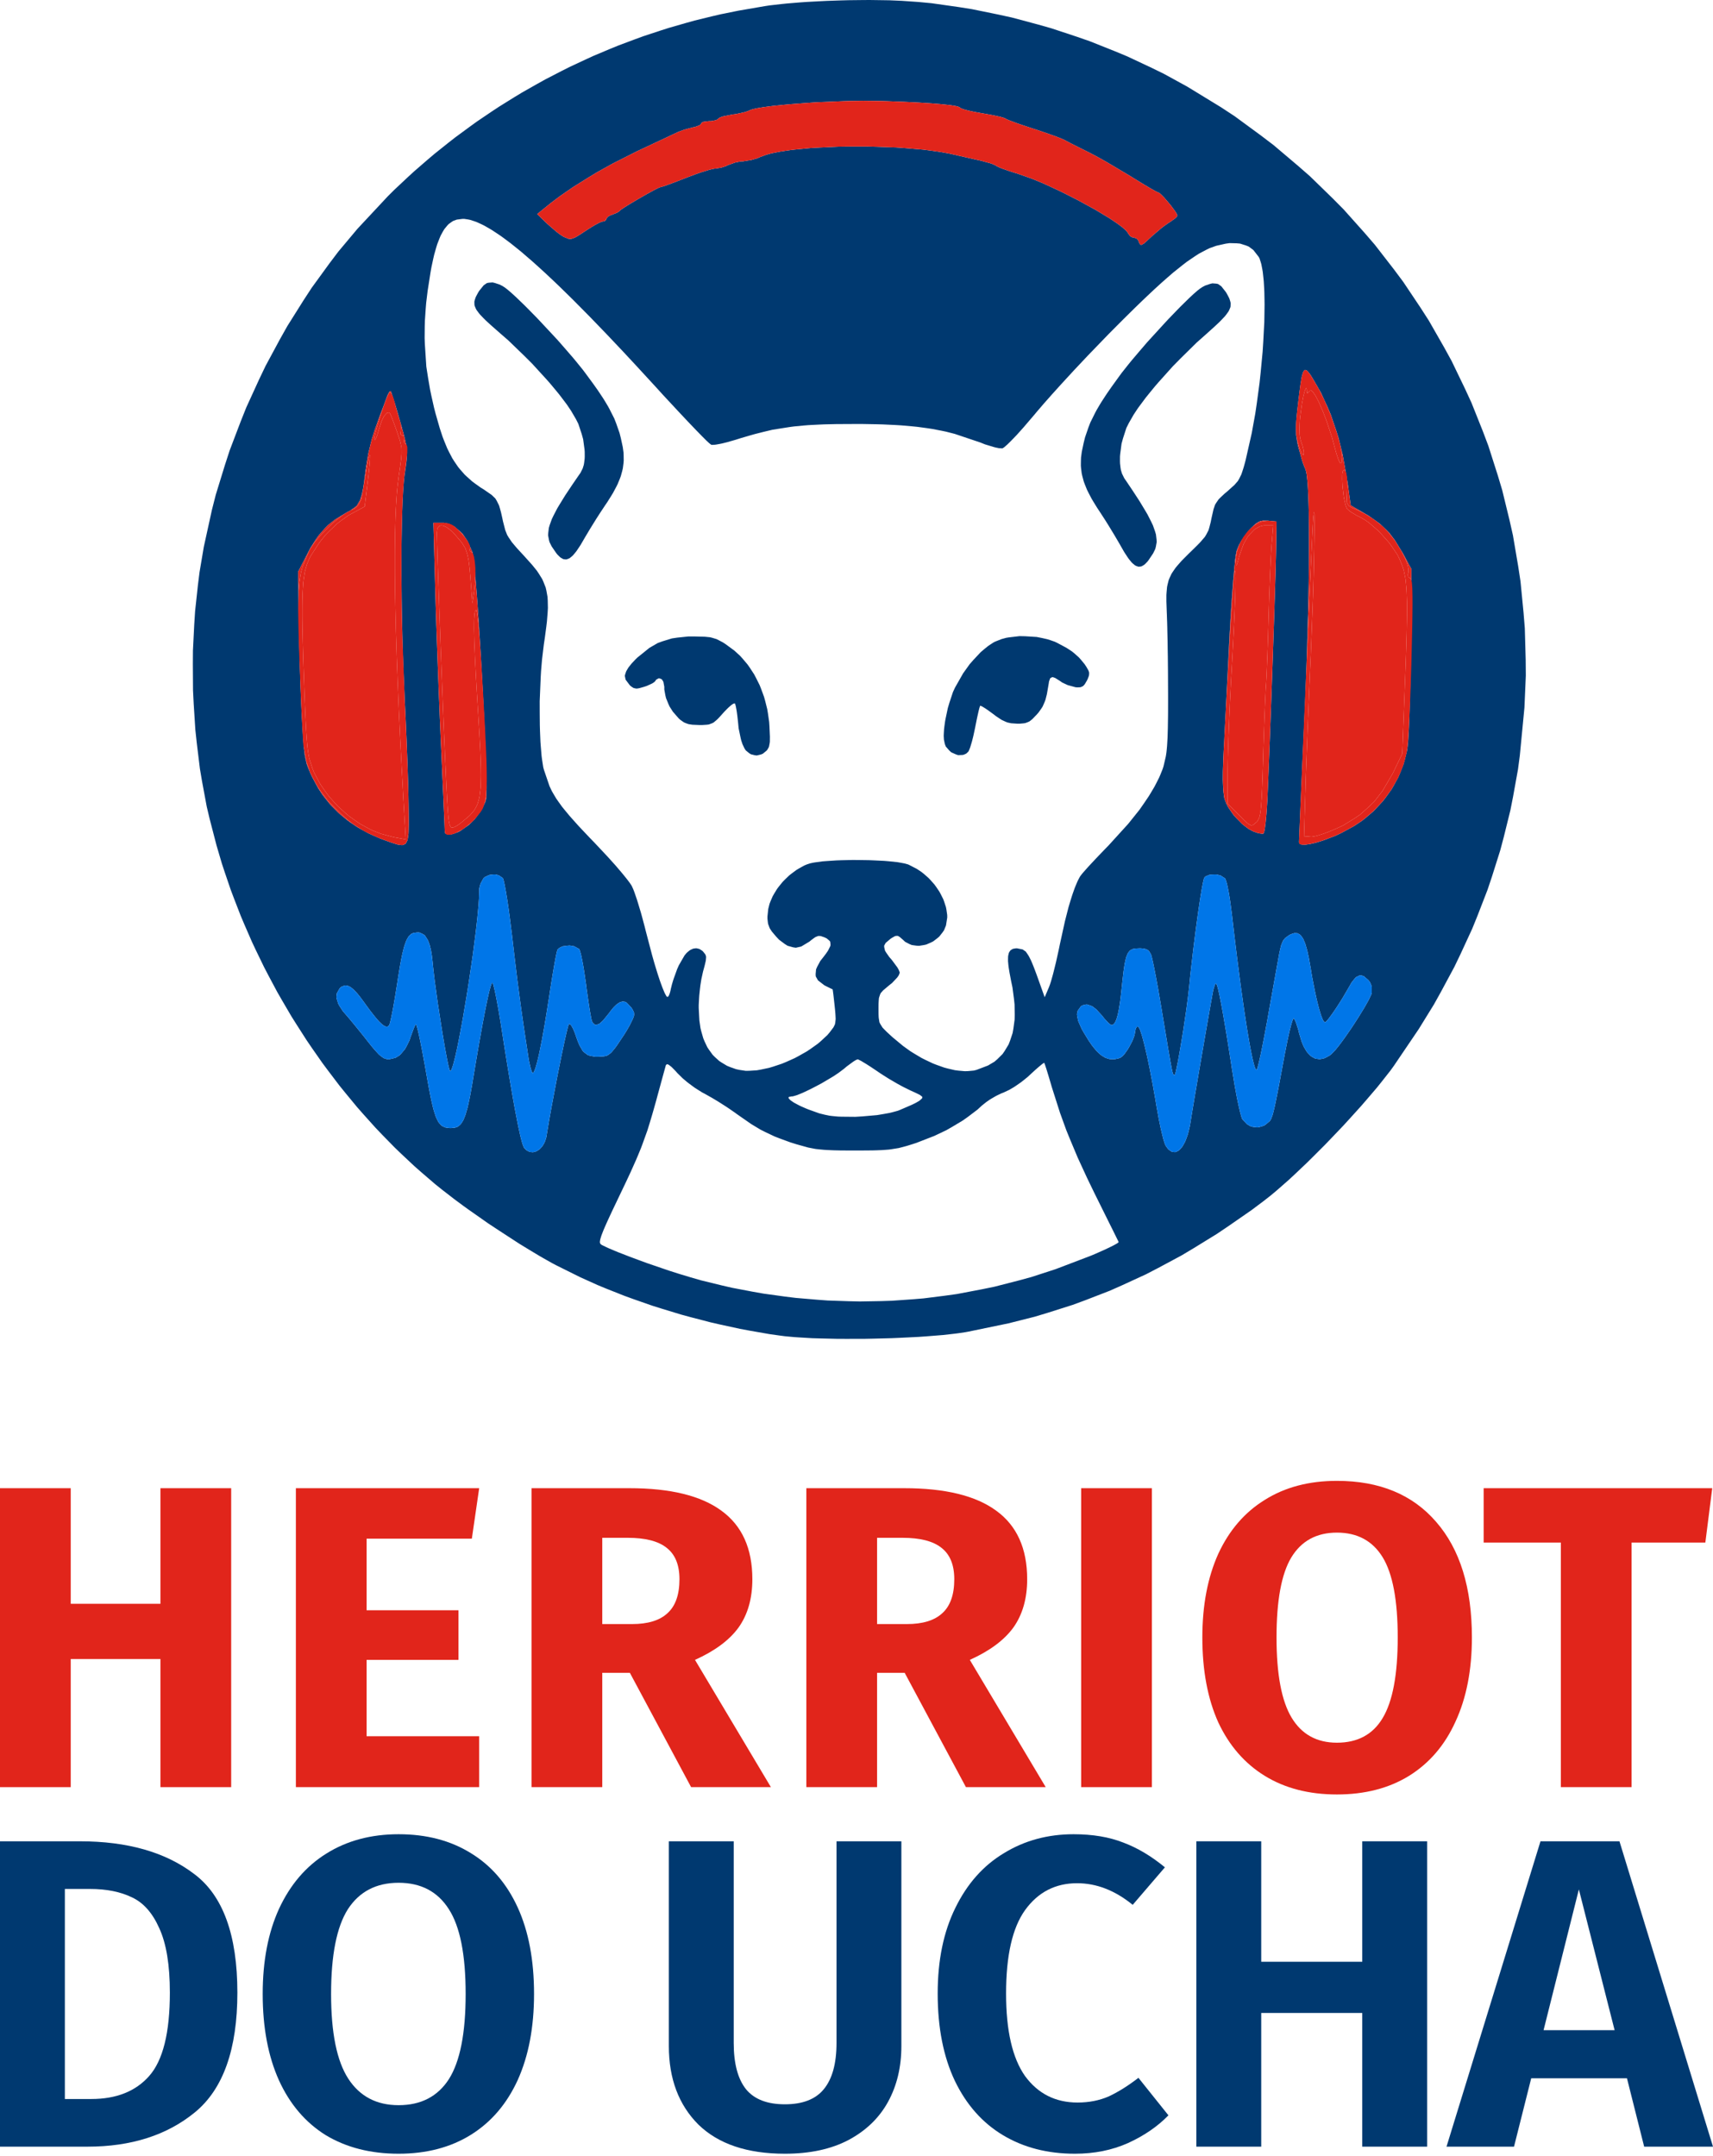
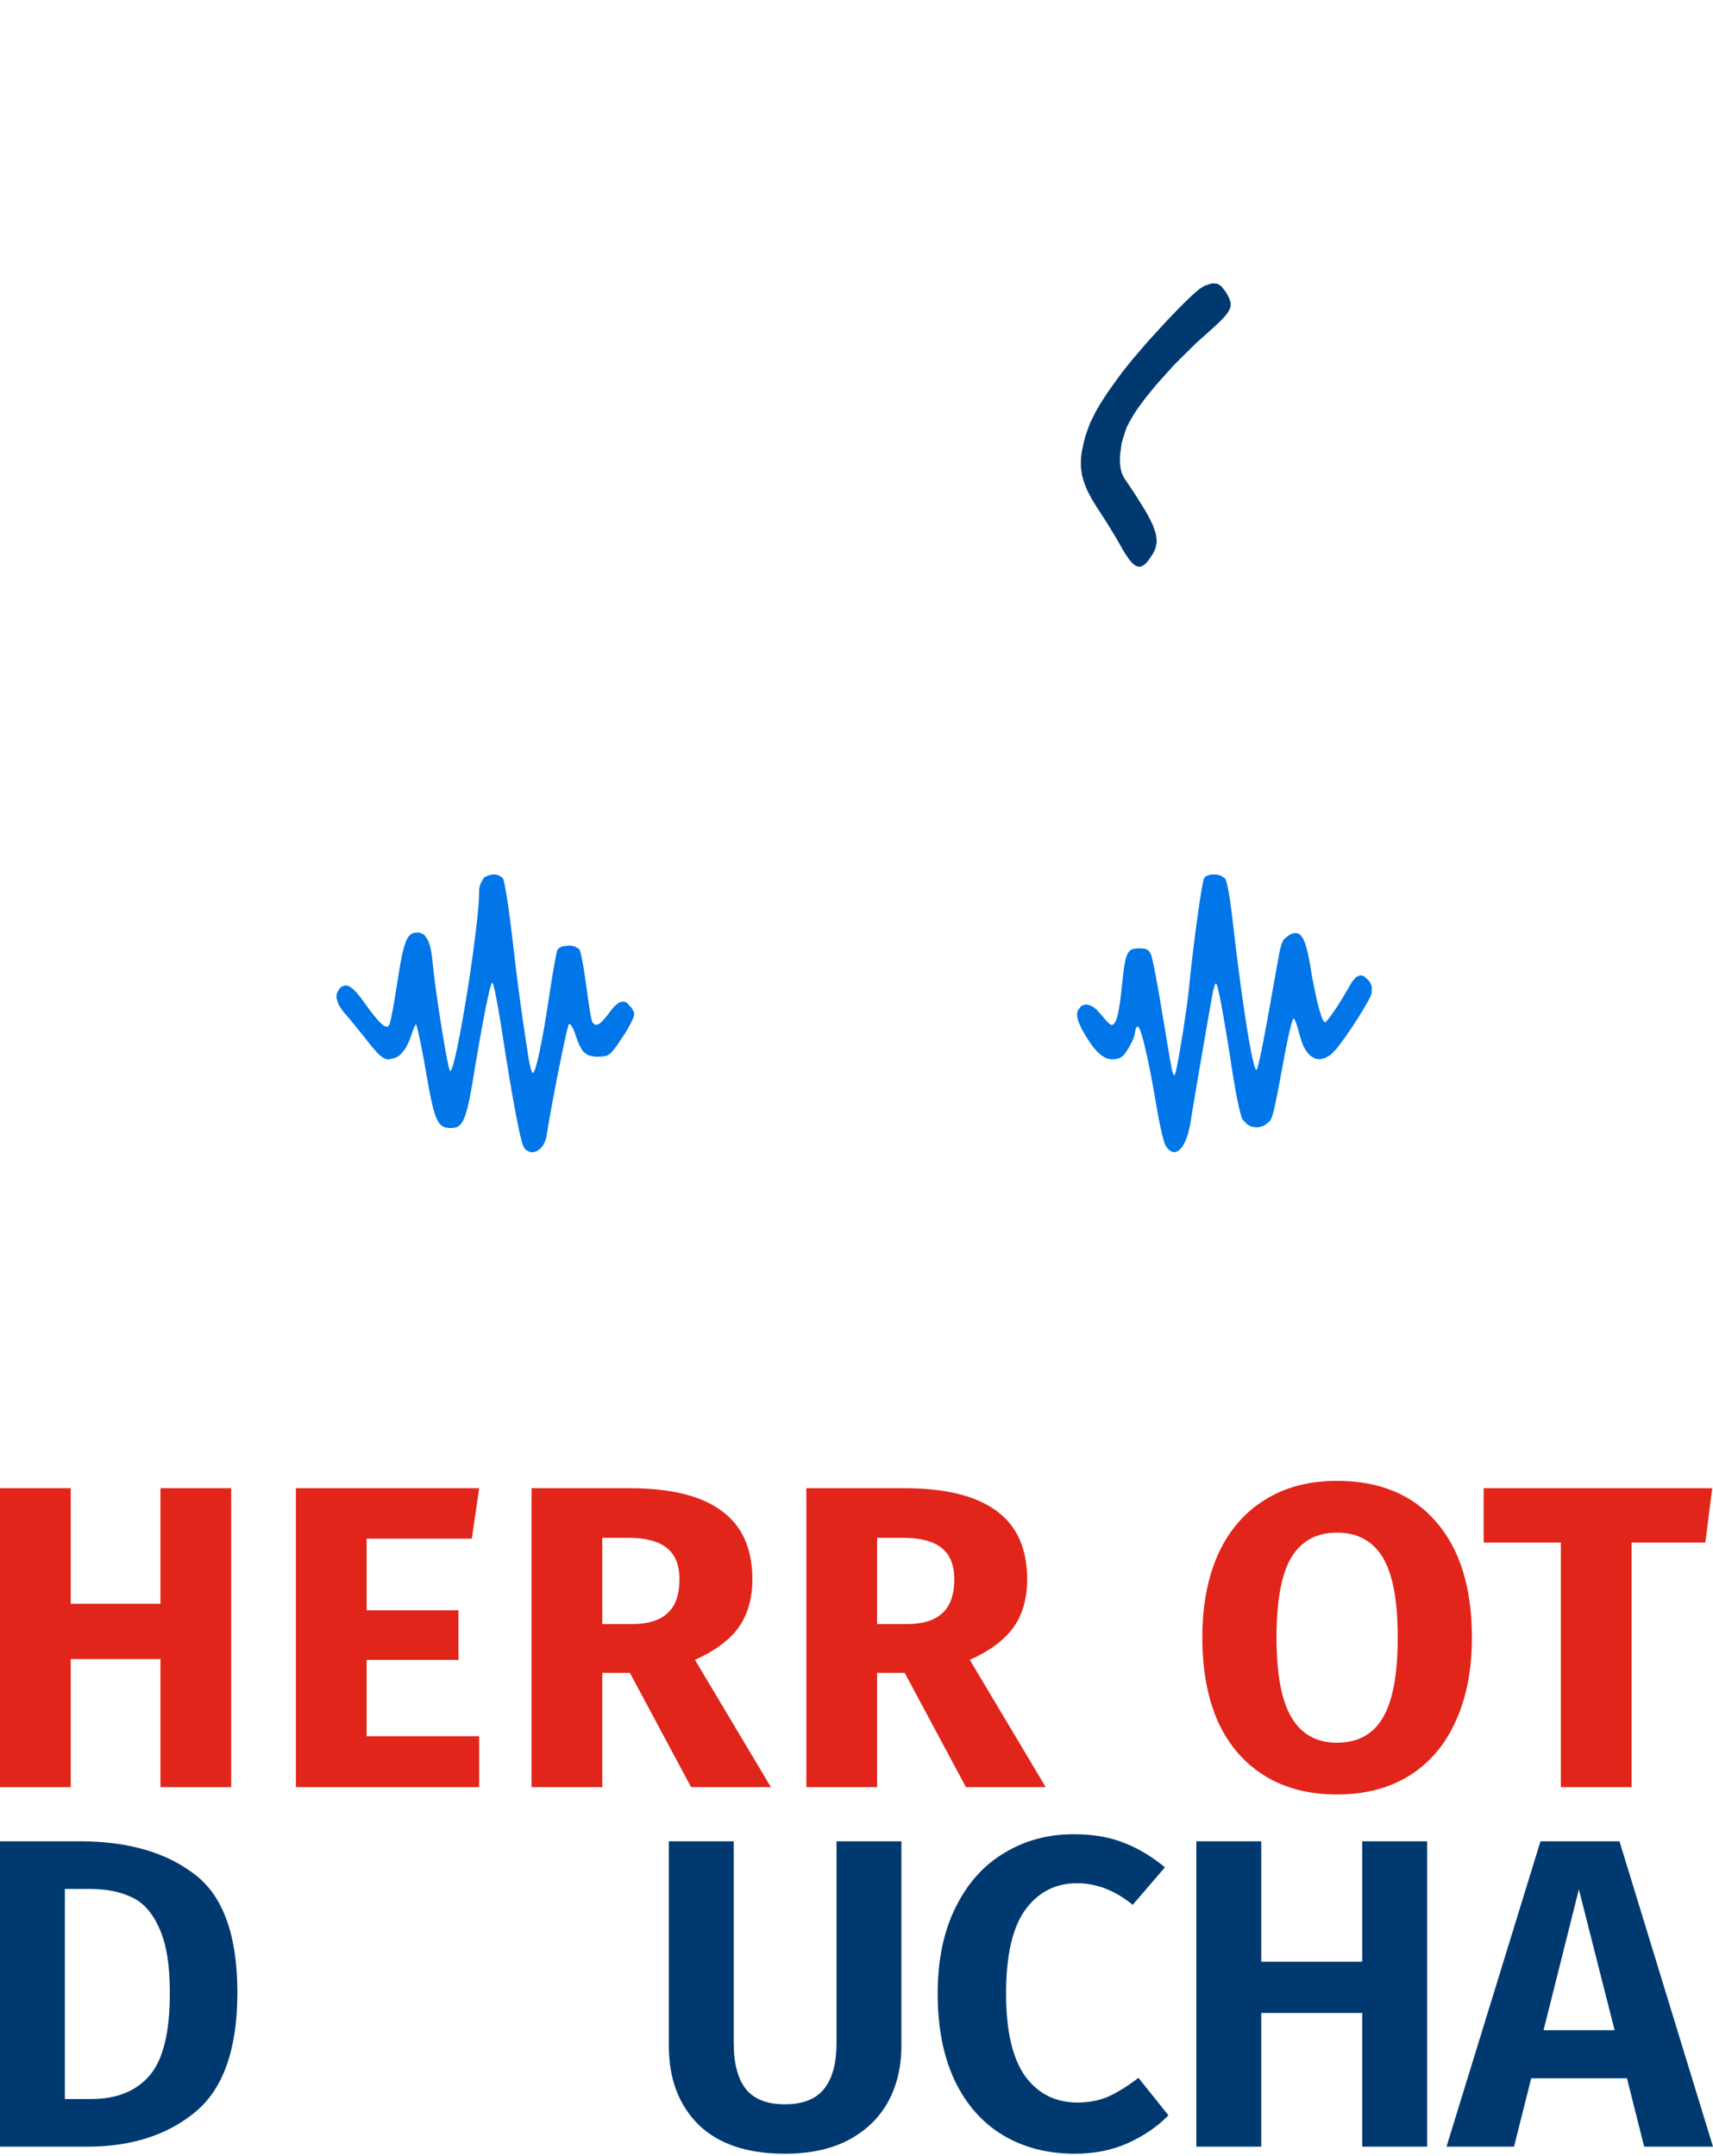
<svg xmlns="http://www.w3.org/2000/svg" width="302" height="380" viewBox="0 0 302 380" fill="none">
-   <path d="M155.657 0.033L156.818 0.051L158.976 0.144L161.876 0.345L164.245 0.568L168.977 1.239L171.336 1.612L176.031 2.572L178.372 3.084L183.002 4.323L185.31 4.975L189.855 6.48L192.112 7.263L196.546 9.029L198.742 9.942L203.036 11.959L205.162 12.998L209.288 15.257L215.261 18.905L217.667 20.484L222.264 23.857L224.525 25.576L228.824 29.215L230.941 31.064L234.936 34.954L236.895 36.929L240.578 41.052L242.382 43.144L245.749 47.486L247.39 49.685L250.43 54.227L251.908 56.524L254.612 61.252L255.922 63.638L258.286 68.539L259.423 71.003L261.438 76.053L262.398 78.597L264.053 83.782L264.836 86.391L266.128 91.697L266.729 94.367L267.648 99.77L268.063 102.487L268.599 107.984L268.823 110.742L268.977 116.304L269 119.095L268.758 124.713L267.942 133.183L267.62 135.615L266.753 140.418L266.282 142.812L265.116 147.536L264.491 149.889L263.023 154.538L262.249 156.849L260.477 161.424L259.554 163.697L257.479 168.193L256.402 170.434L254.024 174.855L252.798 177.058L250.117 181.405L245.753 187.848L245.124 188.719L243.576 190.685L242.765 191.696L240.909 193.867L239.953 194.971L237.892 197.249L236.848 198.39L234.675 200.668L233.584 201.801L231.402 203.981L230.316 205.052L228.222 207.037L227.192 207.992L225.276 209.674L224.814 210.07L223.942 210.792L222.721 211.747L220.665 213.289L216.552 216.14L214.496 217.524L210.37 220.063L208.3 221.297L204.122 223.538L202.024 224.623L197.782 226.575L195.646 227.521L191.301 229.203L189.114 230.009L184.647 231.425L182.4 232.101L177.789 233.265L170.674 234.737L170.208 234.821L169.154 234.98L168.609 235.054L167.406 235.194L166.175 235.329L163.364 235.553L161.918 235.655L158.808 235.809L157.228 235.879L153.992 235.963L152.374 235.995L149.185 236L147.609 235.995L144.644 235.925L143.203 235.884L140.625 235.73L140.014 235.688L138.9 235.585L138.359 235.534L137.399 235.408L135.673 235.166L132.2 234.56L130.461 234.234L126.987 233.48L125.258 233.084L121.812 232.189L120.096 231.723L116.716 230.694L115.033 230.167L111.741 229.017L110.109 228.425L106.934 227.167L105.363 226.52L102.337 225.155L98.001 223.002L97.316 222.639L95.782 221.772L94.994 221.316L93.297 220.296L91.572 219.243L87.898 216.853L86.061 215.642L82.536 213.168L81.687 212.557L80.102 211.383L77.953 209.72L76.712 208.723L74.288 206.641L73.085 205.583L70.735 203.38L69.574 202.262L67.308 199.946L66.189 198.772L64.012 196.35L62.935 195.125L60.851 192.6L59.821 191.328L57.834 188.71L56.85 187.391L54.962 184.689L54.034 183.324L52.253 180.543L51.372 179.145L49.703 176.294L48.878 174.859L47.321 171.938L46.556 170.471L45.115 167.499L44.411 166.003L43.092 162.975L42.448 161.456L41.259 158.386L40.677 156.844L39.618 153.737L39.105 152.181L38.182 149.046L36.951 144.312L36.443 142.155L35.618 137.716L35.24 135.479L34.685 130.923L34.438 128.631L34.145 124L34.028 121.68L34 117.017L34.014 114.688L34.247 110.048L34.396 107.732L34.891 103.153L35.175 100.875L35.93 96.402L37.362 89.876L38.038 87.22L39.642 82.007L40.481 79.421L42.411 74.353L43.413 71.837L45.656 66.936L46.817 64.504L49.358 59.79L50.668 57.46L53.503 52.951L54.953 50.728L58.063 46.452L59.653 44.346L63.028 40.321L68.376 34.595L69.5 33.477L71.808 31.311L72.973 30.24L75.36 28.171L76.568 27.146L79.034 25.176L80.275 24.207L82.816 22.338L84.093 21.416L86.704 19.65L88.019 18.784L90.69 17.121L92.038 16.305L94.775 14.754L96.15 13.99L98.948 12.546L100.351 11.838L103.2 10.505L104.631 9.848L107.531 8.628L108.99 8.032L111.937 6.927L113.415 6.387L116.404 5.399L117.905 4.92L120.935 4.048L122.455 3.624L125.523 2.874L127.057 2.516L130.158 1.887L134.834 1.081L135.701 0.95L137.697 0.722L138.732 0.615L140.993 0.429L142.15 0.345L144.579 0.214L145.81 0.154L148.313 0.07L149.567 0.037L152.052 0.009L153.288 0M183.855 187.48L183.715 187.578L183.291 187.927L183.058 188.123L182.484 188.626L181.528 189.506L181.193 189.818L180.405 190.457L180.004 190.769L179.16 191.356L178.74 191.635L177.938 192.106L176.894 192.595L176.591 192.707L175.91 193.028L175.565 193.201L174.861 193.611L174.516 193.82L173.873 194.263L173.066 194.91L172.353 195.572L170.656 196.858L169.774 197.487L167.825 198.656L166.828 199.224L164.734 200.221L161.555 201.456L161.084 201.61L160.258 201.87L159.862 201.992L159.139 202.187L158.426 202.369L157.032 202.593L156.664 202.639L155.852 202.7L155.433 202.728L154.468 202.765L153.959 202.779L152.775 202.793L150.686 202.802H149.964L148.103 202.788L147.064 202.765L146.56 202.746L145.688 202.704L145.264 202.676L144.513 202.607L143.781 202.527L142.485 202.276L140.443 201.707L139.343 201.363L137.445 200.668L136.531 200.31L134.867 199.522L134.051 199.108L132.447 198.143L129.934 196.396L129.547 196.112L128.615 195.469L128.134 195.143L127.095 194.477L126.577 194.151L125.561 193.541L124.195 192.772L123.789 192.562L122.908 192.008L122.46 191.719L121.579 191.072L121.145 190.741L120.362 190.079L119.42 189.152L119.126 188.817L118.623 188.304L118.39 188.071L118.017 187.778L117.844 187.657L117.607 187.582L117.406 187.722L117.378 187.811L117.229 188.337L117.145 188.649L116.898 189.539L116.767 190.019L115.947 193.019L115.695 193.96L115.229 195.614L115 196.41L114.571 197.85L114.138 199.252L113.229 201.777L112.986 202.415L112.445 203.729L112.161 204.4L111.517 205.844L111.182 206.594L110.403 208.262L108.007 213.28L107.699 213.936L107.186 215.045L106.948 215.567L106.566 216.438L106.393 216.843L106.137 217.5L106.02 217.808L105.876 218.283L105.815 218.497L105.764 218.819L105.755 218.968L105.797 219.163L105.946 219.355L106.156 219.48L106.888 219.834L107.303 220.025L108.384 220.482L108.958 220.719L110.995 221.511L112.51 222.075L114.054 222.644L117.308 223.757L118.105 224.027L119.639 224.516L121.751 225.155L123.556 225.676L127.216 226.571L129.053 226.995L132.773 227.703L134.634 228.029L138.387 228.546L140.271 228.779L144.042 229.1L145.931 229.24L149.703 229.366L151.591 229.408L155.349 229.343L157.228 229.282L160.953 229.021L162.809 228.868L166.483 228.406L168.702 228.099L173.117 227.26L175.318 226.808L179.677 225.69L181.841 225.099L186.098 223.715L192.322 221.344L193.012 221.055L194.261 220.501L194.858 220.235L195.833 219.764L196.276 219.546L196.872 219.215L196.994 219.14L197.138 219.033L197.217 218.931L197.208 218.907L197.115 218.721L197.059 218.604L196.877 218.241L196.779 218.036L196.523 217.519L196.387 217.244L196.066 216.592L195.725 215.912L192.993 210.405L192.075 208.514L191.627 207.582L190.807 205.807L190 204.055L188.639 200.813L187.99 199.22L186.881 196.164L185.421 191.584L185.258 191.02L184.951 189.981L184.801 189.483L184.545 188.649L184.424 188.267L184.247 187.727L184.102 187.349L184.083 187.331M86.993 154.142L86.336 154.217L86.028 154.333L85.441 154.622L85.212 154.85L84.695 155.801L84.48 156.658V157.063L84.433 158.484L84.354 159.639L84.293 160.301L84.163 161.685L84.079 162.449L83.902 164.014L83.799 164.848L83.352 168.319L83.086 170.149L82.536 173.844L82.242 175.656L81.645 179.215L81.356 180.818L81.062 182.383L80.923 183.101L80.647 184.484L80.517 185.09L80.26 186.241L79.915 187.596L79.813 187.918L79.622 188.477L79.543 188.621L79.393 188.812L79.337 188.756L79.24 188.528L79.156 188.234L79.104 188.025L78.997 187.568L78.941 187.284L78.815 186.678L78.466 184.81L78.312 183.916L77.995 182.043L77.831 181.027L77.179 176.825L76.904 174.831L76.638 172.884L76.535 172.018L76.344 170.378L76.284 169.725L76.13 168.398L76.004 167.62L75.929 167.275L75.771 166.627L75.677 166.353L75.486 165.831L75.374 165.616L74.889 164.871L74.586 164.666L73.924 164.368H73.523L72.908 164.447L72.549 164.592L72.386 164.722L72.073 165.02L71.933 165.239L71.658 165.724L71.532 166.05L71.281 166.758L71.159 167.205L70.922 168.169L70.8 168.761L70.558 170.019L70.432 170.764L70.176 172.344L70.036 173.266L69.602 175.959L69.318 177.585L69.192 178.256L69.061 178.903L69.005 179.183L68.894 179.709L68.842 179.919L68.749 180.305L68.712 180.436L68.637 180.659L68.609 180.701L68.381 180.93L68.189 180.986L68.078 180.962L67.835 180.883L67.691 180.795L67.388 180.58L67.21 180.417L66.837 180.058L66.623 179.821L66.18 179.308L65.928 178.992L65.401 178.325L65.103 177.929L64.488 177.096L64.147 176.616L63.415 175.633L62.968 175.088L62.763 174.864L62.361 174.449L62.18 174.296L61.821 174.011L61.653 173.918L61.322 173.765L61.168 173.737L60.865 173.704L60.716 173.732L60.147 173.96L59.862 174.244L59.382 175.097L59.308 175.777L59.392 176.159L59.639 176.946L59.881 177.375L60.445 178.242L60.842 178.693L61.634 179.62L62.287 180.408L62.651 180.85L64.166 182.719L64.842 183.585L65.527 184.442L65.938 184.931L66.119 185.136L66.791 185.868L67.07 186.101L67.602 186.492L67.849 186.595L68.329 186.73H68.586L69.728 186.459L70.446 186.022L70.772 185.681L71.402 184.927L71.677 184.438L72.19 183.394L72.395 182.77L72.917 181.349L73.076 180.972L73.141 180.836L73.258 180.599L73.299 180.552L73.388 180.655L73.472 180.888L73.523 181.083L73.64 181.521L73.71 181.81L73.854 182.43L73.934 182.798L74.097 183.576L74.185 184.014L74.367 184.927L74.46 185.425L74.852 187.531L75.057 188.705L75.598 191.738L75.924 193.42L76.074 194.104L76.372 195.381L76.521 195.889L76.82 196.816L76.974 197.165L77.295 197.799L77.472 198.018L77.836 198.409L78.041 198.53L78.48 198.73L78.727 198.777L79.258 198.842H79.566L80.251 198.763L80.652 198.623L80.834 198.502L81.179 198.213L81.338 198.004L81.641 197.533L81.781 197.221L82.051 196.541L82.181 196.112L82.443 195.195L82.568 194.631L82.825 193.438L82.96 192.725L83.231 191.225L83.375 190.349L84.023 186.478L84.429 184.125L84.62 183.063L84.984 181.027L85.151 180.128L85.478 178.419L85.622 177.687L85.907 176.313L86.028 175.758L86.261 174.738L86.364 174.361L86.55 173.699L86.625 173.508L86.76 173.219H86.807L86.904 173.387L86.993 173.662L87.044 173.872L87.161 174.338L87.226 174.636L87.361 175.274L87.436 175.647L87.59 176.434L87.669 176.872L87.837 177.785L87.921 178.279L88.271 180.352L88.448 181.489L89.175 186.115L89.632 188.915L89.842 190.172L90.252 192.59L90.439 193.657L90.807 195.693L90.975 196.564L91.296 198.213L91.441 198.894L91.716 200.151L91.837 200.636L92.07 201.507L92.168 201.796L92.355 202.271L92.43 202.364L92.779 202.723L92.966 202.839L93.353 203.03L93.553 203.068L93.954 203.1L94.154 203.058L94.555 202.947L94.747 202.835L95.12 202.588L95.292 202.415L95.623 202.043L95.768 201.815L96.034 201.325L96.136 201.046L96.318 200.459L96.369 200.128L96.822 197.44L97.18 195.437L97.376 194.379L98.197 190.047L98.603 188.02L99.004 186.04L99.544 183.483L99.698 182.812L99.843 182.164L99.908 181.894L100.034 181.386L100.085 181.186L100.183 180.832L100.22 180.72L100.286 180.534L100.304 180.515L100.519 180.552L100.705 180.757L100.812 180.939L101.036 181.344L101.148 181.61L101.377 182.173L101.484 182.5L101.857 183.543L102.104 184.135L102.225 184.382L102.733 185.253L103.032 185.532L103.661 185.994L104.062 186.105L104.929 186.264H105.494L106.505 186.199L107.027 186.068L107.256 185.928L107.704 185.598L107.941 185.332L108.445 184.722L108.767 184.284L110.053 182.36L110.473 181.684L111 180.767L111.126 180.52L111.611 179.513L111.778 179.029L111.792 178.833L111.769 178.46L111.685 178.27L111.48 177.869L111.308 177.608L110.468 176.727L110.179 176.588L110.03 176.564L109.722 176.546L109.564 176.588L109.242 176.695L109.074 176.797L108.729 177.035L108.547 177.198L108.179 177.561L107.983 177.79L107.587 178.283L107.377 178.577L106.309 179.886L105.703 180.436L105.456 180.548L104.985 180.664L104.804 180.562L104.468 180.249L104.347 179.937L104.272 179.672L104.211 179.392L104.179 179.201L104.02 178.33L103.927 177.752L103.736 176.504L103.633 175.791L103.423 174.31L103.326 173.532L102.999 171.286L102.771 169.926L102.659 169.357L102.444 168.314L102.346 167.955L102.253 167.629L102.216 167.513L102.137 167.322L102.099 167.28L101.237 166.8L100.449 166.669L100.039 166.697L99.223 166.804L98.906 166.94L98.603 167.093L98.491 167.186L98.29 167.391L98.243 167.513L98.155 167.825L98.08 168.165L98.034 168.398L97.931 168.901L97.875 169.204L97.759 169.847L97.693 170.21L97.428 171.775L97.278 172.679L96.98 174.557L96.831 175.549L96.323 178.777L95.996 180.739L95.842 181.614L95.535 183.306L95.39 184.042L95.11 185.439L94.98 186.026L94.723 187.116L94.607 187.545L94.383 188.309L94.285 188.565L94.099 188.989L94.019 189.068L93.87 189.129L93.814 189.022L93.651 188.598L93.53 188.188L93.469 187.936L93.231 186.841L92.691 183.306L92.294 180.65L91.828 177.398L91.618 175.833L91.203 172.698L90.779 169.218L90.667 168.267L90.434 166.306L90.313 165.23L89.828 161.368L89.665 160.189L89.585 159.639L89.427 158.582L89.348 158.107L89.198 157.198L89.129 156.812L88.993 156.08L88.933 155.796L88.816 155.274L88.765 155.097L88.671 154.813L88.634 154.766L87.926 154.287L87.319 154.137M213.396 154.17L213.079 154.259L212.501 154.501L212.333 154.701L212.244 154.906L212.174 155.158L212.053 155.717L212.007 155.954L211.909 156.462L211.857 156.756L211.643 158.046L211.522 158.829L211.275 160.483L211.144 161.41L210.883 163.329L210.748 164.354L210.482 166.441L210.351 167.517L209.848 171.864L209.647 173.918L209.414 175.922L209.209 177.478L209.093 178.316L208.575 181.801L208.3 183.464L208.025 185.09L207.899 185.812L207.647 187.191L207.535 187.741L207.428 188.262L207.381 188.481L207.288 188.891L207.251 189.045L207.176 189.32L207.144 189.399L207.088 189.525H207.069L206.841 189.357L206.757 189.138L206.705 188.938L206.598 188.467L206.528 188.109L206.374 187.293L206.276 186.725L206.169 186.129L206.113 185.789L205.987 185.067L205.917 184.657L205.773 183.799L205.694 183.315L205.433 181.754L205.241 180.59L205.134 179.947L204.91 178.614L204.789 177.878L204.202 174.449L203.819 172.358L203.651 171.482L203.484 170.639L203.409 170.275L203.265 169.581L203.199 169.297L203.078 168.78L203.031 168.598L202.943 168.281L202.91 168.211L202.616 167.708L202.369 167.466L202.206 167.387L201.861 167.252L201.633 167.214L201.143 167.163H200.835L200.113 167.2L199.707 167.28L199.539 167.359L199.218 167.541L199.087 167.685L198.84 168.011L198.733 168.244L198.537 168.752L198.453 169.087L198.29 169.819L198.215 170.28L198.071 171.267L198.001 171.868L197.856 173.154L197.777 173.918L197.59 175.609L197.464 176.602L197.399 177.03L197.264 177.85L197.199 178.2L197.059 178.856L196.984 179.127L196.84 179.625L196.76 179.821L196.597 180.18L196.513 180.305L196.336 180.524L196.243 180.585L196.052 180.673H195.949L195.702 180.548L195.46 180.347L195.315 180.203L194.672 179.513L194.336 179.075L193.287 177.929L192.602 177.403L192.271 177.259L191.632 177.058L191.338 177.086L190.774 177.231L190.527 177.431L190 178.158L189.869 178.763L189.911 179.136L190.075 179.933L190.27 180.412L190.732 181.428L191.077 182.029L191.939 183.441L192.49 184.242L192.755 184.582L193.282 185.216L193.539 185.472L194.056 185.942L194.308 186.115L194.821 186.427L195.077 186.525L195.6 186.683L195.861 186.706L196.397 186.72L196.672 186.678L197.231 186.553L197.525 186.441L197.87 186.199L198.131 185.933L198.276 185.756L198.849 184.945L199.124 184.466L199.642 183.483L199.819 183.026L199.982 182.583L200.029 182.392L200.108 182.024V181.885L200.234 181.321L200.416 181.004L200.537 180.93L200.77 181.102L200.971 181.503L201.087 181.829L201.33 182.569L201.465 183.059L201.74 184.107L201.889 184.736L202.197 186.059L202.36 186.809L202.682 188.37L202.85 189.227L203.185 190.988L203.358 191.933L203.698 193.867L203.866 194.882L204.304 197.319L204.617 198.824L204.766 199.467L205.06 200.668L205.19 201.102L205.316 201.502L205.372 201.651L205.484 201.917L205.526 201.987L205.927 202.541L206.137 202.718L206.556 203.002L206.766 203.054L207.19 203.086L207.4 203.012L207.815 202.802L208.011 202.616L208.402 202.178L208.589 201.88L208.943 201.228L209.102 200.827L209.41 199.974L209.54 199.476L209.783 198.432L209.881 197.845L210.039 196.848L210.17 196.056L210.244 195.6L210.403 194.659L210.491 194.142L210.668 193.075L210.766 192.506L211.382 188.887L212.673 181.395L213.237 178.181L213.401 177.259L213.471 176.853L213.61 176.08L213.666 175.763L213.774 175.171L213.816 174.953L213.89 174.57L213.909 174.468L214.175 173.611L214.263 173.438L214.31 173.401L214.389 173.359L214.422 173.392L214.58 173.76L214.72 174.244L214.804 174.603L214.981 175.39L215.079 175.894L215.294 176.97L215.657 178.968L215.788 179.742L216.063 181.354L216.212 182.257L216.515 184.116L216.678 185.136L217.005 187.228L217.177 188.36L217.699 191.519L218.058 193.448L218.226 194.258L218.394 195.041L218.473 195.381L218.627 196.028L218.697 196.294L218.832 196.778L218.888 196.951L219 197.249L219.047 197.319L219.867 198.185L220.539 198.558L220.907 198.637L221.662 198.726L222.045 198.656L222.805 198.437L223.154 198.209L223.882 197.598L224.073 197.291L224.166 197.058L224.357 196.532L224.46 196.154L224.67 195.316L224.796 194.743L224.921 194.142L224.991 193.797L225.136 193.075L225.22 192.665L225.383 191.812L225.476 191.332L225.663 190.336L225.765 189.776L225.984 188.621L226.101 187.978L226.348 186.65L226.483 185.919L226.992 183.361L227.318 181.88L227.462 181.298L227.607 180.748L227.668 180.52L227.794 180.1L227.845 179.947L227.947 179.676L227.989 179.602L228.059 179.495L228.087 179.513L228.274 179.784L228.428 180.124L228.512 180.357L228.861 181.423L229.015 182.066L229.453 183.543L229.794 184.391L229.99 184.745L230.391 185.407L230.61 185.663L231.067 186.133L231.314 186.292L231.817 186.567L232.083 186.627L232.628 186.702L232.918 186.664L233.5 186.534L233.799 186.39L234.414 186.054L234.727 185.807L235.417 185.094L236.018 184.354L236.372 183.888L237.095 182.9L237.482 182.346L238.265 181.209L238.652 180.622L239.417 179.439L239.771 178.87L240.457 177.748L240.746 177.249L241.282 176.294L241.468 175.912L241.785 175.227L241.837 175.018V173.876L241.538 173.136L241.24 172.763L240.419 172.059L239.879 171.906L239.603 171.985L239.063 172.25L238.792 172.544L238.247 173.229L237.972 173.732L236.713 175.889L235.79 177.347L235.361 177.99L234.936 178.605L234.745 178.875L234.372 179.378L234.218 179.579L233.929 179.933L233.822 180.04L233.64 180.208H233.594L233.37 180.021L233.193 179.714L233.099 179.481L232.899 178.959L232.792 178.624L232.577 177.906L232.465 177.487L232.237 176.597L232.12 176.099L231.892 175.064L231.775 174.501L231.309 172.12L231.095 170.802L230.745 168.84L230.507 167.732L230.386 167.275L230.139 166.418L230.008 166.078L229.738 165.458L229.589 165.234L229.29 164.834L229.122 164.708L228.777 164.512L228.586 164.489L228.19 164.48L227.971 164.54L227.514 164.708L227.257 164.852L226.591 165.332L226.255 165.724L226.12 165.994L225.873 166.595L225.765 167.019L225.551 167.946L225.439 168.575L225.299 169.353L225.178 170.019L225.103 170.415L224.954 171.249L223.579 178.922L223.374 180.091L222.753 183.394L222.558 184.382L222.469 184.838L222.287 185.709L222.203 186.096L222.04 186.827L221.965 187.135L221.83 187.708L221.77 187.922L221.662 188.304L221.62 188.421L221.546 188.593H221.523L221.378 188.458L221.271 188.234L221.21 188.057L221.084 187.661L221.014 187.405L220.879 186.846L220.8 186.511L220.651 185.798L220.567 185.383L220.404 184.526L220.315 184.042L220.138 183.045L220.045 182.495L219.858 181.368L219.76 180.753L219.369 178.186L219.159 176.732L218.734 173.723L218.52 172.078L218.082 168.691L217.858 166.874L217.415 163.171L217.191 161.223L216.893 158.955L216.674 157.571L216.562 156.989L216.343 155.912L216.24 155.54L216.137 155.2L216.091 155.074L216.002 154.869L215.96 154.818L215.191 154.328L214.496 154.151L214.128 154.142M151.19 186.73L150.868 186.865L150.523 187.074L150.304 187.228L149.306 187.96L148.747 188.43L147.833 189.115L147.078 189.623L146.649 189.888L144.821 190.969L143.879 191.468L142.942 191.952L142.499 192.166L141.641 192.572L141.264 192.735L140.55 193.024L140.271 193.112L139.772 193.252H139.627L139.091 193.35L138.998 193.508L139.068 193.62L139.277 193.871L139.473 194.021L139.935 194.337L140.243 194.505L140.905 194.859L141.296 195.041L142.112 195.399L142.56 195.577L144.439 196.252L145.418 196.494L146.238 196.662L146.733 196.723L147.772 196.82L148.351 196.839L150.789 196.862L152.066 196.783L154.626 196.56L155.764 196.369L156.873 196.168L157.358 196.047L158.277 195.795L158.64 195.656L160.734 194.752L161.34 194.458L161.578 194.328L162.007 194.081L162.133 193.993L162.562 193.601L162.622 193.382L162.515 193.266L162.193 193.014L161.858 192.842L161.494 192.665L161.265 192.558L160.473 192.199L159.228 191.584L158.258 191.058L157.741 190.759L156.692 190.145L156.188 189.828L155.195 189.194L154.761 188.896L153.503 188.053L152.738 187.564L152.411 187.368L151.815 187.009L151.605 186.902L151.251 186.73M81.547 38.583L80.54 38.709L79.925 38.928L79.64 39.105L79.09 39.506L78.834 39.781L78.344 40.377L78.116 40.75L77.678 41.551L77.477 42.035L77.081 43.056L76.899 43.647L76.545 44.896L76.381 45.609L76.064 47.09L75.915 47.924L75.393 51.26L75.132 53.412L75.048 54.46L74.908 56.538L74.88 57.563L74.862 59.594L74.899 60.605L75.16 64.621L75.477 66.656L75.827 68.702L76.046 69.745L76.517 71.846L76.796 72.922L77.528 75.48L78.032 77.008L78.298 77.698L78.843 79.025L79.137 79.622L79.738 80.772L80.069 81.294L80.75 82.296L81.123 82.752L81.897 83.633L82.326 84.038L83.212 84.83L83.701 85.198L84.713 85.925L85.277 86.27L86.681 87.243L87.329 87.868L87.562 88.254L87.981 89.093L88.154 89.675L88.322 90.29L88.406 90.653L88.578 91.427L88.671 91.879L89.068 93.425L89.408 94.287L89.655 94.702L90.229 95.554L90.648 96.053L91.091 96.575L91.357 96.868L91.921 97.478L92.248 97.828L93.796 99.547L94.639 100.586L94.971 101.08L95.581 102.058L95.805 102.556L96.201 103.558L96.327 104.103L96.528 105.217L96.565 105.85L96.593 107.164L96.551 107.923L96.425 109.526L96.313 110.462L96.052 112.433L95.88 113.584L95.558 116.267L95.39 118.242L95.329 119.29L95.148 123.6L95.152 125.724L95.171 127.825L95.199 128.817L95.278 130.751L95.344 131.622L95.483 133.281L95.577 133.975L95.777 135.256L95.903 135.717L96.873 138.563L97.288 139.444L97.54 139.882L98.071 140.772L98.393 141.233L99.073 142.183L99.488 142.696L100.36 143.749L100.878 144.336L101.969 145.556L102.612 146.241L103.964 147.671L104.752 148.482L107.046 150.923L108.468 152.498L109.07 153.201L109.657 153.891L109.914 154.203L110.398 154.804L110.604 155.065L110.977 155.558L111.116 155.759L111.354 156.122L111.419 156.253L111.643 156.746L111.811 157.184L111.904 157.445L112.305 158.614L112.524 159.327L112.977 160.827L113.201 161.638L113.643 163.292L113.849 164.116L114.949 168.309L115.308 169.581L115.485 170.173L115.835 171.319L115.998 171.836L116.324 172.823L116.478 173.257L116.777 174.067L116.912 174.398L117.168 175.008L117.28 175.227L117.495 175.605L117.583 175.698L117.742 175.712L117.863 175.586L117.924 175.465L118.045 175.185L118.105 174.999L118.213 174.598L118.255 174.361L118.469 173.494L118.679 172.791L118.809 172.409L119.378 170.834L119.681 170.149L120.684 168.412L121.043 167.983L121.229 167.815L121.598 167.513L121.789 167.405L122.166 167.233L122.353 167.191L122.731 167.149L122.912 167.177L123.285 167.27L123.463 167.368L123.817 167.601L123.985 167.773L124.358 168.244L124.479 168.584V168.822L124.428 169.353L124.339 169.744L124.241 170.159L124.176 170.406L124.036 170.927L123.947 171.24L123.649 172.595L123.477 173.676L123.407 174.258L123.281 175.442L123.243 176.024L123.183 177.165V177.678L123.299 179.867L123.491 181.214L123.644 181.829L123.985 183.017L124.209 183.557L124.698 184.591L125.001 185.048L125.635 185.924L126.008 186.301L126.791 187.014L127.239 187.307L128.162 187.862L128.68 188.076L129.752 188.458L130.34 188.588L131.468 188.756L132.107 188.747L133.426 188.663L134.135 188.537L135.585 188.23L136.331 188.006L137.841 187.503L138.597 187.191L140.098 186.52L140.821 186.133L142.252 185.323L142.919 184.876L144.206 183.958L144.774 183.464L145.861 182.458L146.304 181.931L146.938 181.088L147.194 180.576L147.255 180.277L147.325 179.63L147.306 179.178L147.278 178.698L147.255 178.414L147.199 177.813L147.162 177.459L147.031 176.266L146.952 175.567L146.919 175.288L146.854 174.785L146.831 174.626L146.789 174.384H146.784L146.649 174.328L146.462 174.24L146.332 174.174L145.707 173.867L145.325 173.671L144.21 172.809L143.819 172.115L143.795 171.715L143.87 170.867L144.08 170.387L144.625 169.381L145.068 168.822L145.637 168.076L145.935 167.638L146.047 167.443L146.392 166.739L146.416 166.469L146.36 165.971L146.178 165.77L145.726 165.398L145.353 165.225L144.705 165.002L144.332 164.974L144.145 165.025L143.758 165.179L143.525 165.337L143.026 165.705L142.7 165.975L141.259 166.842L140.303 167.056L139.818 166.981L138.849 166.711L138.35 166.394L137.343 165.64L136.816 165.076L136.074 164.196L135.725 163.665L135.613 163.394L135.417 162.859L135.37 162.556L135.3 161.931V161.559L135.44 160.226L135.664 159.327L135.837 158.875L136.224 157.981L136.471 157.548L137.002 156.681L137.315 156.266L137.972 155.456L138.34 155.079L139.105 154.338L139.525 154.007L140.382 153.369L140.839 153.089L141.772 152.572L142.261 152.367L142.849 152.176L143.352 152.069L143.651 152.018L144.97 151.836L145.772 151.776L147.46 151.664L148.383 151.631L150.276 151.589L151.241 151.594L153.171 151.622L154.095 151.659L155.908 151.748L156.71 151.817L158.24 151.976L158.841 152.083L159.414 152.19L159.648 152.246L160.086 152.372L160.244 152.442L161.629 153.154L162.496 153.732L162.902 154.063L163.69 154.752L164.049 155.13L164.739 155.912L165.042 156.327L165.615 157.175L165.853 157.618L166.301 158.512L166.469 158.973L166.767 159.891L166.856 160.357L166.991 161.279L166.996 161.736L166.776 163.129L166.431 163.977L166.17 164.354L165.606 165.071L165.261 165.37L164.538 165.924L164.137 166.129L163.312 166.488L162.883 166.585L162.021 166.721L161.592 166.697L160.748 166.581L160.352 166.418L159.578 166.017L159.242 165.7L158.627 165.165L158.309 164.974L158.165 164.96L157.867 164.983L157.68 165.071L157.279 165.295L156.999 165.477L156.141 166.208L155.871 166.702L155.89 166.981L156.025 167.568L156.244 167.932L156.785 168.701L157.214 169.19L158.202 170.522L158.431 170.927L158.501 171.09L158.613 171.398V171.496L158.463 171.887L158.235 172.236L158.062 172.432L157.26 173.28L156.748 173.685L155.699 174.57L155.265 175.06L155.144 175.335L154.957 175.912L154.92 176.318L154.897 176.746L154.887 177.002L154.883 177.543V177.869L154.887 178.763L154.906 179.252L154.925 179.462L155.046 180.208L155.204 180.52L155.591 181.135L155.941 181.498L156.314 181.875L156.552 182.094L157.055 182.56L157.363 182.84L159.2 184.363L160.482 185.285L161.14 185.695L162.464 186.483L163.13 186.818L164.469 187.452L165.131 187.708L166.441 188.174L167.079 188.346L168.343 188.64L168.94 188.719L170.115 188.821L170.656 188.803L171.714 188.705L172.185 188.579L174.18 187.82L175.337 187.135L175.831 186.702L176.754 185.789L177.127 185.244L177.817 184.102L178.073 183.445L178.526 182.08L178.661 181.316L178.875 179.732L178.894 178.856L178.866 177.058L178.763 176.08L178.498 174.067L178.269 172.987L177.971 171.417L177.826 170.517L177.78 170.14L177.714 169.423V169.124L177.728 168.57L177.77 168.351L177.868 167.946L177.952 167.792L178.143 167.522L178.269 167.429L178.549 167.266L178.722 167.224L179.095 167.163H179.318L180.293 167.359L180.838 167.736L181.099 168.104L181.36 168.505L181.491 168.756L181.766 169.302L181.911 169.637L182.204 170.35L182.368 170.774L182.703 171.668L182.894 172.195L184.177 175.782L184.941 173.988L185.118 173.513L185.254 173.094L185.328 172.842L185.641 171.733L185.813 171.053L186.163 169.632L186.335 168.864L186.68 167.298L186.839 166.516L187.748 162.379L188.377 159.919L188.69 158.871L189.007 157.855L189.161 157.403L189.473 156.527L189.627 156.15L189.925 155.433L190.07 155.134L190.359 154.585L190.499 154.375L190.713 154.096L190.937 153.825L191.086 153.658L191.767 152.889L192.219 152.4L193.184 151.366L193.735 150.788L194.872 149.605L195.469 148.994L198.905 145.216L200.891 142.738L201.717 141.55L202.514 140.371L202.864 139.798L203.535 138.666L203.819 138.121L204.36 137.049L204.579 136.537L204.98 135.535L205.13 135.065L205.53 133.35L205.633 132.689L205.675 132.312L205.75 131.52L205.778 131.063L205.834 130.099L205.852 129.54L205.889 128.361L205.899 127.676L205.922 126.237L205.927 125.407L205.931 123.67V122.673L205.913 118.489L205.885 115.657L205.861 114.324L205.843 113.015L205.801 111.208L205.792 110.667L205.764 109.628L205.745 109.181L205.717 108.333L205.703 107.998L205.633 106.013V104.89L205.666 104.401L205.75 103.474L205.834 103.064L206.034 102.268L206.183 101.9L206.519 101.173L206.747 100.814L207.246 100.092L207.563 99.71L208.253 98.923L208.682 98.485L209.587 97.576L210.132 97.05L211.018 96.179L211.512 95.675L211.713 95.452L212.422 94.627L212.655 94.241L213.056 93.467L213.195 93.011L213.447 92.032L213.578 91.371L213.941 89.768L214.212 88.976L214.408 88.65L214.841 88.021L215.163 87.695L215.881 87.024L216.394 86.596L217.639 85.473L218.226 84.802L218.445 84.43L218.846 83.628L219.028 83.092L219.21 82.529L219.308 82.198L219.499 81.504L219.606 81.094L220.683 76.333L221.308 72.881L221.574 71.078L222.063 67.439L222.255 65.618L222.6 61.984L222.711 60.237L222.893 56.803L222.921 55.224L222.94 53.677L222.931 52.951L222.903 51.525L222.875 50.873L222.8 49.601L222.744 49.033L222.623 47.938L222.544 47.463L222.371 46.568L222.264 46.205L222.045 45.529L221.91 45.287L220.963 44.067L220.147 43.461L219.658 43.265L218.623 42.939L218.03 42.888L216.79 42.855L216.1 42.949L214.422 43.326L213.261 43.74L212.641 44.043L211.372 44.714L210.682 45.161L209.256 46.13L208.463 46.741L206.827 48.05L205.908 48.846L204.976 49.666L204.477 50.114L203.47 51.036L202.933 51.539L201.842 52.569L201.264 53.123L200.085 54.264L199.46 54.879L198.187 56.137L197.511 56.813L196.136 58.192L195.408 58.928L191.846 62.613L189.384 65.226L187.039 67.775L186.489 68.385L185.407 69.582L183.953 71.227L183.529 71.721L182.727 72.657L182.396 73.058L180.451 75.331L179.248 76.673L178.731 77.213L178.227 77.73L178.008 77.949L177.589 78.359L177.411 78.513L177.085 78.797L176.964 78.886L176.749 79.025L176.684 79.035L176.106 79.002L175.537 78.886L175.187 78.792L173.649 78.327L172.838 78.001L168.32 76.482L166.767 76.086L165.96 75.918L164.329 75.606L163.466 75.475L161.708 75.238L160.771 75.145L158.85 74.977L157.82 74.916L155.699 74.814L154.556 74.781L152.197 74.739L150.92 74.735L147.427 74.753L145.339 74.8L144.392 74.842L142.555 74.935L141.702 75.005L140.042 75.163L139.254 75.266L136.186 75.75L134.643 76.118L133.086 76.51L132.265 76.743L130.596 77.232L129.696 77.516L128.237 77.935L127.323 78.163L126.931 78.243L126.195 78.373L125.924 78.401L125.463 78.42L125.365 78.382L125.038 78.126L124.647 77.767L124.376 77.502L123.784 76.91L122.656 75.755L122.218 75.294L121.299 74.334L119.756 72.694L116.884 69.606L115.648 68.245L112.184 64.481L109.979 62.11L108.925 60.992L106.85 58.802L103.913 55.76L101.167 52.988L100.304 52.135L98.603 50.472L97.801 49.704L96.215 48.213L95.469 47.528L94.005 46.205L93.311 45.604L91.959 44.439L91.32 43.917L90.07 42.916L89.487 42.473L88.345 41.63L87.809 41.267L86.765 40.577L86.28 40.288L85.333 39.748L84.895 39.534L84.042 39.142L83.645 39.003L82.881 38.756L82.531 38.686L81.855 38.583M68.749 68.977L68.642 69.093L68.576 69.195L68.301 69.713L67.639 71.511L67.22 72.61L67.047 73.058L66.073 75.755L65.551 77.418L65.345 78.229L64.959 79.841L64.805 80.675L64.525 82.375L64.408 83.307L64.18 85.03L64.035 85.99L63.956 86.395L63.797 87.145L63.709 87.458L63.522 88.04L63.41 88.282L62.916 89.116L62.562 89.424L61.76 89.992L61.201 90.281L59.079 91.571L57.825 92.568L57.261 93.15L56.179 94.38L55.68 95.098L54.72 96.603L52.566 100.777L52.678 109.694L52.71 111.646L52.738 113.039L52.836 116.751L52.883 118.256L52.985 121.247L53.097 123.963L53.125 124.583L53.181 125.785L53.209 126.311L53.344 128.734L53.433 130.08L53.475 130.639L53.563 131.697L53.615 132.139L53.717 132.968L53.778 133.327L54.058 134.613L54.267 135.191L54.738 136.346L55.084 137.063L56.081 138.908L56.837 140.073L57.261 140.627L58.133 141.708L58.608 142.216L59.597 143.208L60.128 143.674L61.219 144.573L61.807 144.992L63.005 145.798L63.644 146.166L64.945 146.879L65.635 147.196L67.033 147.806L67.77 148.077L68.814 148.459L69.239 148.598L70.026 148.85L70.334 148.906L70.898 148.971L71.108 148.915L71.486 148.743L71.612 148.552L71.84 148.09L71.906 147.736L72.017 146.93L72.036 146.385L72.064 145.188V144.424L72.045 142.78L72.031 141.773L71.999 140.147L71.971 138.89L71.952 138.195L71.906 136.765L71.882 135.997L71.831 134.436L71.798 133.621L71.672 130.304L71.602 128.64L71.453 125.342L71.374 123.837L71.118 117.898L70.978 113.826L70.931 111.776L70.842 107.69L70.814 105.696L70.777 101.741V99.868L70.787 96.197L70.81 94.52L70.838 92.871L70.852 92.093L70.894 90.574L70.917 89.871L70.968 88.496L70.996 87.872L71.062 86.67L71.094 86.135L71.174 85.114L71.215 84.681L71.299 83.866L71.351 83.54L71.551 82.151L71.654 81.378L71.686 81.043L71.761 79.817L71.71 79.235L71.644 78.643L71.584 78.317L71.449 77.646L71.351 77.255L71.141 76.43L71.006 75.941L70.712 74.893L70.535 74.264L69.961 72.27L69.607 71.087L69.453 70.607L69.173 69.727L69.075 69.442L68.982 69.186L68.95 69.107L68.889 68.972L68.875 68.958M229.98 65.273L229.775 65.501L229.686 65.743L229.519 66.317L229.439 66.74L229.286 67.672L229.202 68.278L229.034 69.582L228.936 70.383L228.735 72.079L228.633 73.053L228.595 73.472L228.526 74.273L228.507 74.623L228.479 75.289V75.587L228.512 76.701L228.586 77.222L228.773 78.271L228.917 78.881L229.547 81.126L229.756 81.774L229.854 82.026L230.036 82.478L230.106 82.608L230.269 83.13L230.367 83.67L230.409 84.034L230.493 84.816L230.53 85.301L230.596 86.316L230.624 86.908L230.675 88.147L230.698 88.846L230.736 90.29L230.745 91.087L230.768 92.722L230.773 93.612L230.777 95.429V96.402L230.768 98.387L230.759 99.44L230.717 102.701L230.675 104.984L230.652 106.172L230.596 108.58L230.563 109.829L230.414 114.93L230.321 117.623L230.111 123.097L229.985 125.934L229.794 130.346L229.668 133.159L229.607 134.482L229.346 140.562L229.299 141.582L229.216 143.53L229.183 144.354L229.118 145.892L229.09 146.483L229.066 147.047L229.057 147.28L229.043 147.713L229.034 147.881L229.024 148.179L229.02 148.277L229.015 148.431V148.454L229.071 148.673L229.169 148.743L229.425 148.859L229.617 148.878L230.041 148.896L230.311 148.868L230.894 148.789L231.23 148.715L231.938 148.552L232.33 148.435L233.141 148.184L233.58 148.03L235.407 147.331L236.386 146.875L238.685 145.631L240.116 144.68L240.783 144.145L242.079 143.045L242.667 142.439L243.809 141.205L244.317 140.543L245.292 139.192L245.711 138.48L246.504 137.031L246.826 136.276L247.427 134.743L247.651 133.951L248.047 132.353L248.164 131.538L248.252 130.62L248.313 129.759L248.345 129.213L248.401 128.058L248.429 127.383L248.485 125.98L248.555 123.6L248.579 122.738L248.621 120.982L248.639 120.064L248.704 116.29L248.83 100.311L247.282 97.46L245.916 95.233L244.951 93.966L244.41 93.411L243.291 92.349L242.634 91.86L241.263 90.9L240.447 90.425L238.125 89.079L237.589 85.142L236.745 80.339L236.009 77.297L235.561 75.867L234.605 73.072L234.05 71.772L232.894 69.251L232.237 68.105L231.44 66.731L231.001 66.028L230.819 65.79L230.484 65.38L230.344 65.292L230.087 65.198M76.409 92.158L76.736 104.154L76.815 106.87L76.88 108.892L76.913 109.987L77.118 115.787L77.351 121.932L77.449 124.322L77.542 126.688L77.594 127.821L77.687 130.033L77.957 135.987L77.995 136.891L78.074 138.666L78.111 139.477L78.181 141.056L78.209 141.759L78.27 143.101L78.293 143.669L78.34 144.732L78.358 145.146L78.386 145.892L78.396 146.129L78.414 146.507V146.548L78.489 146.884L78.619 146.977L78.95 147.112L79.193 147.103L79.729 147.038L80.065 146.93L80.769 146.665L81.17 146.455L82.666 145.402L83.622 144.471L84.042 143.944L84.83 142.859L85.119 142.309L85.613 141.224L85.706 140.734L85.743 140.399L85.762 140.073L85.767 139.863L85.781 138.904L85.772 138.256L85.748 136.858L85.73 136.015L85.674 134.25L85.641 133.253L85.562 131.189L85.51 130.071L85.412 127.779L85.105 121.606L84.965 119.048L84.666 113.942L84.359 109.144L84.284 108.026L84.13 105.836L84.056 104.839L83.906 102.91L83.832 102.072L83.692 100.479L83.627 99.831L83.501 98.638L83.445 98.219L83.384 97.828L83.361 97.679L83.31 97.418L83.286 97.339L82.387 95.308L81.575 94.129L81.1 93.663L80.116 92.82L79.594 92.559L79.067 92.331L78.806 92.261L78.279 92.158M222.147 91.874L221.91 91.99L221.429 92.284L221.159 92.517L220.59 93.053L220.231 93.43L218.851 95.308L218.469 95.997L218.319 96.337L218.049 97.003L217.97 97.306L217.844 98.014L217.746 98.76L217.695 99.249L217.592 100.306L217.536 100.935L217.42 102.263L217.247 104.56L217.187 105.408L217.07 107.136L217.009 108.049L216.786 111.837L216.375 119.85L216.175 123.8L216.086 125.594L215.993 127.35L215.951 128.156L215.872 129.712L215.839 130.401L215.769 131.711L215.69 133.253L215.671 133.621L215.592 135.987L215.583 137.417L215.601 138.046L215.657 139.225L215.709 139.7L215.82 140.562L215.9 140.856L216.198 141.648L216.482 142.207L216.664 142.491L217.466 143.651L217.96 144.196L218.986 145.244L219.522 145.663L220.059 146.064L220.324 146.222L220.842 146.511L221.089 146.609L221.751 146.837L222.049 146.898L222.595 146.977L222.721 146.944L222.823 146.786L222.893 146.548L222.931 146.371L223.001 145.975L223.033 145.729L223.103 145.193L223.14 144.876L223.271 143.492L223.332 142.649L223.443 140.87L223.583 137.539L223.765 133.01L223.802 132.013L223.882 129.987L223.919 128.934L224.078 124.629L224.395 115.759L224.539 111.431L224.609 109.419L224.674 107.434L224.702 106.498L224.763 104.667L224.786 103.819L224.861 101.434L224.903 100.013L224.917 99.398L224.949 98.233L224.959 97.763L224.977 96.896L225.052 91.925L223.495 91.776L222.637 91.772M124.269 112.237L125.188 112.33L125.575 112.428L126.316 112.652L126.684 112.834L127.444 113.234L127.892 113.523L129.486 114.697L130.475 115.601L130.927 116.104L131.804 117.143L132.2 117.711L132.96 118.876L133.291 119.505L133.93 120.781L134.195 121.457L134.699 122.831L134.899 123.549L135.263 125.002L135.389 125.757L135.603 127.275L135.655 128.058L135.734 129.861L135.725 130.737L135.683 131.054L135.571 131.622L135.473 131.827L135.249 132.204L135.091 132.367L134.461 132.875L134.121 133.001L133.421 133.169L133.076 133.127L132.386 132.959L132.074 132.759L131.477 132.27L131.244 131.911L130.899 131.175L130.675 130.504L130.577 130.103L130.218 128.375L130.134 127.476L129.995 126.213L129.892 125.449L129.841 125.137L129.733 124.555L129.687 124.354L129.589 124.033L129.547 123.991L129.291 124.038L128.997 124.229L128.806 124.387L128.4 124.746L128.167 124.974L127.687 125.468L127.435 125.747L126.861 126.386L126.526 126.735L126.377 126.875L125.817 127.35L125.537 127.49L124.964 127.704L124.605 127.746L123.817 127.797H123.267L122.064 127.746L121.416 127.648L121.141 127.56L120.623 127.355L120.385 127.201L119.91 126.861L119.658 126.633L118.623 125.445L118.04 124.531L117.821 124.042L117.42 123.05L117.299 122.547L117.117 121.541V121.056L116.954 120.185L116.707 119.775L116.543 119.677L116.198 119.551L116.017 119.617L115.662 119.826L115.508 120.078L115.271 120.287L115.005 120.455L114.832 120.544L114.04 120.902L113.583 121.056L112.697 121.308L112.245 121.378L112.063 121.354L111.718 121.28L111.555 121.187L111.219 120.958L111.028 120.781L110.296 119.808L110.151 119.118L110.259 118.736L110.394 118.345L110.51 118.135L110.767 117.702L110.944 117.469L111.326 116.989L111.569 116.728L112.077 116.192L112.38 115.899L114.497 114.194L115.975 113.341L116.781 113.048L118.455 112.535L119.392 112.396L121.35 112.191H122.469M180.75 112.153L182.773 112.279L183.734 112.47L184.675 112.684L185.118 112.824L185.972 113.122L186.354 113.304L188.028 114.199L188.988 114.827L189.408 115.168L190.2 115.876L190.55 116.267L191.221 117.082L191.525 117.543L191.884 118.172L192.009 118.522L192.014 118.694L191.991 119.044L191.926 119.249L191.758 119.686L191.618 119.971L191.24 120.614L190.984 120.902L190.835 120.991L190.513 121.131L190.312 121.149L189.879 121.163L189.599 121.135L188.238 120.763L187.263 120.311L186.899 120.05L186.028 119.505L185.603 119.356L185.449 119.388L185.179 119.523L185.09 119.705L184.937 120.138L184.89 120.474L184.564 122.365L184.312 123.358L184.153 123.772L183.813 124.545L183.589 124.895L183.1 125.584L182.787 125.943L181.976 126.782L181.5 127.154L181.253 127.271L180.745 127.462L180.437 127.504L179.775 127.564H179.346L178.265 127.49L177.617 127.35L177.3 127.224L176.661 126.935L176.311 126.716L175.584 126.232L175.155 125.901L174.292 125.272L173.775 124.913L173.56 124.778L173.169 124.541L173.038 124.48L172.819 124.392L172.796 124.42L172.67 124.774L172.544 125.268L172.465 125.612L172.297 126.362L172.203 126.805L172.017 127.732L171.919 128.23L171.607 129.693L171.383 130.597L171.271 130.988L171.052 131.711L170.954 131.971L170.763 132.423L170.688 132.512L170.408 132.787L170.245 132.885L169.896 133.038L169.709 133.076L168.907 133.108L168.502 132.968L167.695 132.605L167.359 132.293L166.744 131.589L166.571 131.138L166.413 130.378L166.375 129.726L166.389 129.344L166.436 128.547L166.487 128.109L166.609 127.21L166.693 126.74L167.103 124.797L167.387 123.847L168.007 121.979L168.371 121.196L169.798 118.685L170.954 117.073L171.588 116.351L172.884 114.967L173.542 114.408L174.199 113.877L174.521 113.658L175.164 113.239L175.476 113.085L176.568 112.652L177.393 112.428L177.845 112.354L179.743 112.13M87.245 49.881L88.093 50.16L88.597 50.421L89.031 50.7L89.399 50.985L89.618 51.166L90.08 51.558L90.336 51.791L90.877 52.285L91.171 52.564L92.415 53.761L93.106 54.455L94.528 55.9L95.269 56.682L98.295 59.925L99.684 61.513L101.036 63.074L101.633 63.796L102.761 65.189L103.209 65.785L104.561 67.621L105.354 68.739L105.699 69.251L106.365 70.258L106.655 70.724L107.205 71.646L107.442 72.084L108.305 73.789L108.631 74.628L109.223 76.319L109.457 77.241L109.792 78.797L109.928 79.78L109.946 80.255L109.96 81.187L109.923 81.644L109.806 82.552L109.699 83.013L109.447 83.931L109.27 84.401L108.878 85.352L108.627 85.85L108.086 86.866L107.759 87.406L107.065 88.51L106.659 89.107L105.773 90.444L105.107 91.483L104.766 92.032L104.081 93.137L103.759 93.672L103.139 94.711L102.878 95.163L102.356 96.058L102.113 96.426L101.647 97.12L101.433 97.395L101.013 97.893L100.812 98.075L100.426 98.387L100.239 98.475L99.871 98.606H99.694L99.335 98.564L99.157 98.475L98.798 98.261L98.612 98.093L98.239 97.716L98.043 97.465L97.25 96.305L96.877 95.55L96.775 95.158L96.63 94.371L96.654 93.938L96.761 93.048L96.91 92.545L97.288 91.497L97.581 90.886L98.243 89.61L98.691 88.865L99.656 87.299L100.267 86.382L100.892 85.445L101.95 83.903L102.337 83.349L102.733 82.557L102.925 81.932L102.985 81.574L103.074 80.838L103.088 80.437L103.083 79.622L103.046 79.188L102.808 77.418L102.556 76.51L101.959 74.707L101.535 73.873L100.682 72.415L99.945 71.32L99.498 70.724L98.561 69.494L98.029 68.846L96.929 67.528L96.327 66.848L93.8 64.085L92.42 62.711L89.609 59.995L88.187 58.76L86.527 57.297L85.627 56.473L85.273 56.119L84.634 55.452L84.401 55.164L83.99 54.605L83.865 54.353L83.664 53.868L83.641 53.631L83.632 53.165L83.687 52.923L83.846 52.429L83.977 52.159L84.279 51.6L84.475 51.278L85.268 50.295L85.837 49.899L86.163 49.834L86.844 49.783M149.889 17.801L148.696 17.838L143.805 18.038L141.487 18.206L139.222 18.378L138.196 18.476L136.219 18.677L135.394 18.784L134.596 18.891L134.251 18.947L133.585 19.059L133.31 19.115L132.797 19.226L132.606 19.282L132.265 19.394L132.163 19.45L131.668 19.646L131.207 19.785L130.932 19.851L129.738 20.107L129.132 20.186L127.496 20.512L127.081 20.647L126.936 20.712L126.694 20.848L126.656 20.908L126.446 21.076L126.213 21.178L126.064 21.216L125.393 21.346H125.015L124.045 21.467L123.822 21.546L123.752 21.598L123.644 21.695V21.756L123.523 21.933L123.337 22.064L123.201 22.129L122.544 22.376L122.129 22.455L120.646 22.855L119.597 23.233L118.823 23.601L118.46 23.773L118.241 23.876L117.238 24.351L116.613 24.64L115.294 25.259L114.571 25.604L113.084 26.298L112.329 26.652L108.077 28.8L105.209 30.393L103.834 31.227L101.139 32.909L99.931 33.734L98.752 34.553L98.211 34.954L97.166 35.742L96.705 36.114L94.709 37.735L96.472 39.445L98.076 40.838L98.612 41.243L98.845 41.406L99.293 41.7L99.46 41.784L100.197 42.082L100.635 42.124L100.882 42.054L101.423 41.844L101.792 41.63L102.179 41.392L102.412 41.243L102.897 40.922L103.186 40.731L104.202 40.079L104.841 39.697L105.121 39.543L105.647 39.268L105.843 39.18L106.188 39.049H106.272L106.687 38.923L106.86 38.732V38.616L107.167 38.211L107.62 37.945L107.909 37.852L108.72 37.526L109.126 37.288L109.191 37.2L109.573 36.897L110.063 36.571L110.394 36.361L111.102 35.923L111.508 35.681L112.343 35.187L112.772 34.935L113.634 34.442L114.044 34.209L114.837 33.771L115.173 33.589L115.807 33.258L116.026 33.156L116.394 32.993H116.45L116.903 32.862L117.495 32.662L117.896 32.513L118.772 32.192L120.343 31.586L120.912 31.362L122.595 30.729L123.663 30.356L124.134 30.212L125.02 29.941L125.355 29.858L125.943 29.727H126.087L127.183 29.545L128.008 29.275L128.335 29.103L129.608 28.651L130.591 28.451L130.997 28.441L132.48 28.199L133.575 27.878L134 27.682L135.077 27.286L135.962 27.039L136.48 26.932L137.562 26.722L138.168 26.629L139.413 26.447L140.093 26.368L142.942 26.093L144.523 26.005L147.763 25.856L149.456 25.832L152.878 25.823L154.589 25.87L157.983 25.991L159.601 26.107L162.767 26.373L164.189 26.559L165.583 26.755L166.226 26.862L167.476 27.095L168.04 27.225L171.989 28.12L172.735 28.283L173.015 28.348L174.614 28.786L175.052 28.944L175.22 29.019L175.509 29.159L175.579 29.215L176.041 29.457L176.563 29.671L176.908 29.797L177.64 30.058L178.059 30.193L178.917 30.468L179.37 30.603L181.869 31.483L183.78 32.266L184.806 32.732L186.89 33.701L187.948 34.227L190.061 35.304L191.072 35.853L193.063 36.948L193.954 37.479L195.669 38.518L196.369 38.989L197.04 39.445L197.329 39.659L197.87 40.069L198.085 40.256L198.481 40.61L198.616 40.764L198.84 41.048L198.887 41.164L199.264 41.644L199.628 41.844H199.81L200.36 42.049L200.668 42.352L200.742 42.543L200.901 42.953L200.985 43.056L201.166 43.186L201.316 43.13L201.665 42.93L201.945 42.683L202.253 42.413L202.439 42.236L202.845 41.858L203.087 41.63L204.701 40.251L205.26 39.822L205.512 39.645L205.992 39.31L206.183 39.198L207.162 38.504L207.386 38.294L207.461 38.206L207.568 38.038V37.987L207.442 37.666L207.246 37.344L207.106 37.139L206.444 36.249L206.053 35.774L205.255 34.842L204.92 34.498L204.603 34.19L204.481 34.088L204.272 33.934H204.216L204.057 33.873L203.866 33.776L203.731 33.706L203.087 33.347L202.644 33.091L201.684 32.522L201.12 32.178L199.95 31.465L199.32 31.069L195.199 28.618L193.846 27.854L193.254 27.533L192.131 26.937L191.716 26.732L189.301 25.525L188.62 25.176L188.354 25.036L187.879 24.789L187.753 24.714L187.021 24.388L186.233 24.081L185.725 23.899L184.647 23.512L182.801 22.888L182.158 22.683L180.33 22.078L179.239 21.7L178.796 21.537L177.985 21.234L177.719 21.127L177.481 21.02L177.402 20.983L177.276 20.913L177.262 20.894L176.875 20.736L176.362 20.591L176.003 20.512L175.225 20.345L174.768 20.256L173.812 20.079L173.299 19.995L171.83 19.73L170.954 19.543L170.595 19.455L169.938 19.282L169.723 19.208L169.369 19.063L169.336 19.012L169 18.826L168.562 18.705L168.236 18.649L167.513 18.532L167.051 18.481L166.058 18.374L165.462 18.323L164.207 18.22L163.48 18.174L161.96 18.08L159.34 17.95L156.351 17.838L155.256 17.805L152.164 17.768L149.889 17.801Z" fill="#003970" />
  <path d="M87.926 154.287L88.634 154.766L88.671 154.813L88.765 155.097L88.816 155.274L88.933 155.796L88.993 156.08L89.129 156.812L89.198 157.198L89.348 158.107L89.427 158.582L89.585 159.639L89.665 160.189L89.828 161.368L90.313 165.23L90.434 166.306L90.667 168.267L90.779 169.218L91.203 172.698L91.618 175.833L91.828 177.398L92.294 180.65L92.691 183.306L93.231 186.841L93.469 187.936L93.53 188.188L93.651 188.598L93.814 189.022L93.87 189.129L94.019 189.068L94.099 188.989L94.285 188.565L94.383 188.309L94.607 187.545L94.723 187.116L94.98 186.026L95.11 185.439L95.39 184.042L95.535 183.306L95.842 181.614L95.996 180.739L96.323 178.777L96.831 175.549L96.98 174.557L97.278 172.679L97.428 171.775L97.693 170.21L97.759 169.847L97.875 169.204L97.931 168.901L98.034 168.398L98.08 168.165L98.155 167.825L98.243 167.513L98.29 167.391L98.491 167.186L98.603 167.093L98.906 166.94L99.223 166.804L100.039 166.697L100.449 166.669L101.237 166.8L102.099 167.28L102.137 167.322L102.216 167.513L102.253 167.629L102.346 167.955L102.444 168.314L102.659 169.357L102.771 169.926L102.999 171.286L103.326 173.532L103.423 174.31L103.633 175.791L103.736 176.504L103.927 177.752L104.02 178.33L104.179 179.201L104.211 179.392L104.272 179.672L104.347 179.937L104.468 180.249L104.804 180.562L104.985 180.664L105.456 180.548L105.703 180.436L106.309 179.886L107.377 178.577L107.587 178.283L107.983 177.79L108.179 177.561L108.547 177.198L108.729 177.035L109.074 176.797L109.242 176.695L109.564 176.588L109.722 176.546L110.03 176.564L110.179 176.588L110.468 176.727L111.308 177.608L111.48 177.869L111.685 178.27L111.769 178.46L111.792 178.833L111.778 179.029L111.611 179.513L111.126 180.52L111 180.767L110.473 181.684L110.053 182.36L108.767 184.284L108.445 184.722L107.941 185.332L107.704 185.598L107.256 185.928L107.027 186.068L106.505 186.199L105.494 186.264H104.929L104.062 186.105L103.661 185.994L103.032 185.532L102.733 185.253L102.225 184.382L102.104 184.135L101.857 183.543L101.484 182.5L101.377 182.173L101.148 181.61L101.036 181.344L100.812 180.939L100.705 180.757L100.519 180.552L100.304 180.515L100.286 180.534L100.22 180.72L100.183 180.832L100.085 181.186L100.034 181.386L99.908 181.894L99.843 182.164L99.698 182.812L99.544 183.483L99.004 186.04L98.603 188.02L98.197 190.047L97.376 194.379L97.18 195.437L96.822 197.44L96.369 200.128L96.318 200.459L96.136 201.046L96.034 201.325L95.768 201.815L95.623 202.043L95.292 202.415L95.12 202.588L94.747 202.835L94.555 202.947L94.154 203.058L93.954 203.1L93.553 203.068L93.353 203.03L92.966 202.839L92.779 202.723L92.43 202.364L92.355 202.271L92.168 201.796L92.07 201.507L91.837 200.636L91.716 200.151L91.441 198.894L91.296 198.213L90.975 196.564L90.807 195.693L90.439 193.657L90.252 192.59L89.842 190.172L89.632 188.915L89.175 186.115L88.448 181.489L88.271 180.352L87.921 178.279L87.837 177.785L87.669 176.872L87.59 176.434L87.436 175.647L87.361 175.274L87.226 174.636L87.161 174.338L87.044 173.872L86.993 173.662L86.904 173.387L86.807 173.219H86.76L86.625 173.508L86.55 173.699L86.364 174.361L86.261 174.738L86.028 175.758L85.907 176.313L85.622 177.687L85.478 178.419L85.151 180.128L84.984 181.027L84.62 183.063L84.429 184.125L84.023 186.478L83.375 190.349L83.231 191.225L82.96 192.725L82.825 193.438L82.568 194.631L82.443 195.195L82.181 196.112L82.051 196.541L81.781 197.221L81.641 197.533L81.338 198.004L81.179 198.213L80.834 198.502L80.652 198.623L80.251 198.763L79.566 198.842H79.258L78.727 198.777L78.48 198.73L78.041 198.53L77.836 198.409L77.472 198.018L77.295 197.799L76.974 197.165L76.82 196.816L76.521 195.889L76.372 195.381L76.074 194.104L75.924 193.42L75.598 191.738L75.057 188.705L74.852 187.531L74.46 185.425L74.367 184.927L74.185 184.014L74.097 183.576L73.934 182.798L73.854 182.43L73.71 181.81L73.64 181.521L73.523 181.083L73.472 180.888L73.388 180.655L73.299 180.552L73.258 180.599L73.141 180.836L73.076 180.972L72.917 181.349L72.395 182.77L72.19 183.394L71.677 184.438L71.402 184.927L70.772 185.681L70.446 186.022L69.728 186.459L68.586 186.73H68.329L67.849 186.595L67.602 186.492L67.07 186.101L66.791 185.868L66.119 185.136L65.938 184.931L65.527 184.442L64.842 183.585L64.166 182.719L62.651 180.85L62.287 180.408L61.634 179.62L60.842 178.693L60.445 178.242L59.881 177.375L59.639 176.946L59.392 176.159L59.308 175.777L59.382 175.097L59.862 174.244L60.147 173.96L60.716 173.732L60.865 173.704L61.168 173.737L61.322 173.765L61.653 173.918L61.821 174.011L62.18 174.296L62.361 174.449L62.763 174.864L62.968 175.088L63.415 175.633L64.147 176.616L64.488 177.096L65.103 177.929L65.401 178.325L65.928 178.992L66.18 179.308L66.623 179.821L66.837 180.058L67.21 180.417L67.388 180.58L67.691 180.795L67.835 180.883L68.078 180.962L68.189 180.986L68.381 180.93L68.609 180.701L68.637 180.659L68.712 180.436L68.749 180.305L68.842 179.919L68.894 179.709L69.005 179.183L69.061 178.903L69.192 178.256L69.318 177.585L69.602 175.959L70.036 173.266L70.176 172.344L70.432 170.764L70.558 170.019L70.8 168.761L70.922 168.169L71.159 167.205L71.281 166.758L71.532 166.05L71.658 165.724L71.933 165.239L72.073 165.02L72.386 164.722L72.549 164.592L72.908 164.447L73.523 164.368H73.924L74.586 164.666L74.889 164.871L75.374 165.616L75.486 165.831L75.677 166.353L75.771 166.627L75.929 167.275L76.004 167.62L76.13 168.398L76.284 169.725L76.344 170.378L76.535 172.018L76.638 172.884L76.904 174.831L77.179 176.825L77.831 181.027L77.995 182.043L78.312 183.916L78.466 184.81L78.815 186.678L78.941 187.284L78.997 187.568L79.104 188.025L79.156 188.234L79.24 188.528L79.337 188.756L79.393 188.812L79.543 188.621L79.622 188.477L79.813 187.918L79.915 187.596L80.26 186.241L80.517 185.09L80.647 184.484L80.923 183.101L81.062 182.383L81.356 180.818L81.645 179.215L82.242 175.656L82.536 173.844L83.086 170.149L83.352 168.319L83.799 164.848L83.902 164.014L84.079 162.449L84.163 161.685L84.293 160.301L84.354 159.639L84.433 158.484L84.48 157.063V156.658L84.695 155.801L85.212 154.85L85.441 154.622L86.028 154.333L86.336 154.217L86.993 154.142L87.319 154.137M214.496 154.151L215.191 154.328L215.96 154.818L216.002 154.869L216.091 155.074L216.137 155.2L216.24 155.54L216.343 155.912L216.562 156.989L216.674 157.571L216.893 158.955L217.191 161.223L217.415 163.171L217.858 166.874L218.082 168.691L218.52 172.078L218.734 173.723L219.159 176.732L219.369 178.186L219.76 180.753L219.858 181.368L220.045 182.495L220.138 183.045L220.315 184.042L220.404 184.526L220.567 185.383L220.651 185.798L220.8 186.511L220.879 186.846L221.014 187.405L221.084 187.661L221.21 188.057L221.271 188.234L221.378 188.458L221.523 188.593H221.546L221.62 188.421L221.662 188.304L221.77 187.922L221.83 187.708L221.965 187.135L222.04 186.827L222.203 186.096L222.287 185.709L222.469 184.838L222.558 184.382L222.753 183.394L223.374 180.091L223.579 178.922L224.954 171.249L225.103 170.415L225.178 170.019L225.299 169.353L225.439 168.575L225.551 167.946L225.765 167.019L225.873 166.595L226.12 165.994L226.255 165.724L226.591 165.332L227.257 164.852L227.514 164.708L227.971 164.54L228.19 164.48L228.586 164.489L228.777 164.512L229.122 164.708L229.29 164.834L229.589 165.234L229.738 165.458L230.008 166.078L230.139 166.418L230.386 167.275L230.507 167.732L230.745 168.84L231.095 170.802L231.309 172.12L231.775 174.501L231.892 175.064L232.12 176.099L232.237 176.597L232.465 177.487L232.577 177.906L232.792 178.624L232.899 178.959L233.099 179.481L233.193 179.714L233.37 180.021L233.594 180.208H233.64L233.822 180.04L233.929 179.933L234.218 179.579L234.372 179.378L234.745 178.875L234.936 178.605L235.361 177.99L235.79 177.347L236.713 175.889L237.972 173.732L238.247 173.229L238.792 172.544L239.063 172.25L239.603 171.985L239.879 171.906L240.419 172.059L241.24 172.763L241.538 173.136L241.837 173.876V175.018L241.785 175.227L241.468 175.912L241.282 176.294L240.746 177.249L240.457 177.748L239.771 178.87L239.417 179.439L238.652 180.622L238.265 181.209L237.482 182.346L237.095 182.9L236.372 183.888L236.018 184.354L235.417 185.094L234.727 185.807L234.414 186.054L233.799 186.39L233.5 186.534L232.918 186.664L232.628 186.702L232.083 186.627L231.817 186.567L231.314 186.292L231.067 186.133L230.61 185.663L230.391 185.407L229.99 184.745L229.794 184.391L229.453 183.543L229.015 182.066L228.861 181.423L228.512 180.357L228.428 180.124L228.274 179.784L228.087 179.513L228.059 179.495L227.989 179.602L227.947 179.676L227.845 179.947L227.794 180.1L227.668 180.52L227.607 180.748L227.462 181.298L227.318 181.88L226.992 183.361L226.483 185.919L226.348 186.65L226.101 187.978L225.984 188.621L225.765 189.776L225.663 190.336L225.476 191.332L225.383 191.812L225.22 192.665L225.136 193.075L224.991 193.797L224.921 194.142L224.796 194.743L224.67 195.316L224.46 196.154L224.357 196.532L224.166 197.058L224.073 197.291L223.882 197.598L223.154 198.209L222.805 198.437L222.045 198.656L221.662 198.726L220.907 198.637L220.539 198.558L219.867 198.185L219.047 197.319L219 197.249L218.888 196.951L218.832 196.778L218.697 196.294L218.627 196.028L218.473 195.381L218.394 195.041L218.226 194.258L218.058 193.448L217.699 191.519L217.177 188.36L217.005 187.228L216.678 185.136L216.515 184.116L216.212 182.257L216.063 181.354L215.788 179.742L215.657 178.968L215.294 176.97L215.079 175.894L214.981 175.39L214.804 174.603L214.72 174.244L214.58 173.76L214.422 173.392L214.389 173.359L214.31 173.401L214.263 173.438L214.175 173.611L213.909 174.468L213.89 174.57L213.816 174.953L213.774 175.171L213.666 175.763L213.61 176.08L213.471 176.853L213.401 177.259L213.237 178.181L212.673 181.395L211.382 188.887L210.766 192.506L210.668 193.075L210.491 194.142L210.403 194.659L210.244 195.6L210.17 196.056L210.039 196.848L209.881 197.845L209.783 198.432L209.54 199.476L209.41 199.974L209.102 200.827L208.943 201.228L208.589 201.88L208.402 202.178L208.011 202.616L207.815 202.802L207.4 203.012L207.19 203.086L206.766 203.054L206.556 203.002L206.137 202.718L205.927 202.541L205.526 201.987L205.484 201.917L205.372 201.651L205.316 201.502L205.19 201.102L205.06 200.668L204.766 199.467L204.617 198.824L204.304 197.319L203.866 194.882L203.698 193.867L203.358 191.933L203.185 190.988L202.85 189.227L202.682 188.37L202.36 186.809L202.197 186.059L201.889 184.736L201.74 184.107L201.465 183.059L201.33 182.569L201.087 181.829L200.971 181.503L200.77 181.102L200.537 180.93L200.416 181.004L200.234 181.321L200.108 181.885V182.024L200.029 182.392L199.982 182.583L199.819 183.026L199.642 183.483L199.124 184.466L198.849 184.945L198.276 185.756L198.131 185.933L197.87 186.199L197.525 186.441L197.231 186.553L196.672 186.678L196.397 186.72L195.861 186.706L195.6 186.683L195.077 186.525L194.821 186.427L194.308 186.115L194.056 185.942L193.539 185.472L193.282 185.216L192.755 184.582L192.49 184.242L191.939 183.441L191.077 182.029L190.732 181.428L190.27 180.412L190.075 179.933L189.911 179.136L189.869 178.763L190 178.158L190.527 177.431L190.774 177.231L191.338 177.086L191.632 177.058L192.271 177.259L192.602 177.403L193.287 177.929L194.336 179.075L194.672 179.513L195.315 180.203L195.46 180.347L195.702 180.548L195.949 180.673H196.052L196.243 180.585L196.336 180.524L196.513 180.305L196.597 180.18L196.76 179.821L196.84 179.625L196.984 179.127L197.059 178.856L197.199 178.2L197.264 177.85L197.399 177.03L197.464 176.602L197.59 175.609L197.777 173.918L197.856 173.154L198.001 171.868L198.071 171.267L198.215 170.28L198.29 169.819L198.453 169.087L198.537 168.752L198.733 168.244L198.84 168.011L199.087 167.685L199.218 167.541L199.539 167.359L199.707 167.28L200.113 167.2L200.835 167.163H201.143L201.633 167.214L201.861 167.252L202.206 167.387L202.369 167.466L202.616 167.708L202.91 168.211L202.943 168.281L203.031 168.598L203.078 168.78L203.199 169.297L203.265 169.581L203.409 170.275L203.484 170.639L203.651 171.482L203.819 172.358L204.202 174.449L204.789 177.878L204.91 178.614L205.134 179.947L205.241 180.59L205.433 181.754L205.694 183.315L205.773 183.799L205.917 184.657L205.987 185.067L206.113 185.789L206.169 186.129L206.276 186.725L206.374 187.293L206.528 188.109L206.598 188.467L206.705 188.938L206.757 189.138L206.841 189.357L207.069 189.525H207.088L207.144 189.399L207.176 189.32L207.251 189.045L207.288 188.891L207.381 188.481L207.428 188.262L207.535 187.741L207.647 187.191L207.899 185.812L208.025 185.09L208.3 183.464L208.575 181.801L209.093 178.316L209.209 177.478L209.414 175.922L209.647 173.918L209.848 171.864L210.351 167.517L210.482 166.441L210.748 164.354L210.883 163.329L211.144 161.41L211.275 160.483L211.522 158.829L211.643 158.046L211.857 156.756L211.909 156.462L212.007 155.954L212.053 155.717L212.174 155.158L212.244 154.906L212.333 154.701L212.501 154.501L213.079 154.259L213.396 154.17L214.128 154.142L214.496 154.151Z" fill="#0076E8" />
-   <path d="M235.407 147.331L233.58 148.03L233.141 148.184L232.33 148.435L231.938 148.552L231.23 148.715L230.894 148.789L230.493 148.84L230.955 148.77L231.295 148.696L232.013 148.519L232.409 148.402L233.221 148.146L233.654 147.992L235.449 147.308M229.024 148.104L229.02 148.249L229.015 148.458L229.015 148.454V148.431L229.02 148.277L229.024 148.179L229.029 148.086M68.889 68.972L68.95 69.107L68.982 69.186L69.075 69.442L69.103 69.526L69.071 69.466L68.908 69.214L68.838 69.158L68.702 69.097L68.651 69.153L68.357 69.689L68.096 70.299L67.947 70.7L67.639 71.548L67.476 72.023L67.15 72.997L66.996 73.491L66.688 74.483L66.553 74.949L66.301 75.843L66.203 76.221L66.04 76.915L66.003 77.152L65.956 77.534L65.994 77.572L66.138 77.502L66.264 77.297L66.339 77.124L66.488 76.743L66.562 76.5L66.721 75.983L66.796 75.69L67.266 74.259L67.63 73.495L67.817 73.234L68.19 72.811L68.357 72.755L68.516 72.722L68.591 72.755L68.73 72.843L68.786 72.936L68.959 73.314L69.136 73.761L69.486 74.693L69.887 75.811L70.027 76.207L70.344 77.152L70.516 77.693L70.577 77.935L70.773 78.862L70.791 79.361L70.796 79.878L70.777 80.171L70.731 80.791L70.689 81.159L70.591 81.937L70.525 82.407L70.381 83.409L70.292 84.005L70.092 85.613L69.975 86.833L69.924 87.513L69.835 88.92L69.793 89.694L69.724 91.292L69.654 93.942L69.64 94.902L69.616 96.873L69.612 97.925V100.078L69.616 101.224L69.64 103.558L69.658 104.792L69.705 107.303L69.803 111.319L69.849 112.731L69.938 115.601L70.106 120.138L70.306 124.937L70.544 129.991L70.814 135.293L70.917 137.133L71.118 140.851L71.532 147.96L69.397 147.564L67.168 146.968L65.695 146.395L64.977 146.036L63.55 145.258L62.87 144.801L61.522 143.846L60.888 143.306L59.648 142.192L59.075 141.587L57.965 140.338L57.471 139.672L56.524 138.312L56.119 137.599L55.363 136.155L55.065 135.405L54.524 133.695L54.389 133.019L54.328 132.614L54.212 131.762L54.16 131.244L54.067 130.136L54.02 129.465L53.932 128.03L53.801 125.333L53.759 124.242L53.713 123.12L53.689 122.509L53.643 121.256L53.62 120.576L53.512 117.613L53.452 115.787L53.382 113.313L53.363 112.563L53.33 111.105L53.316 110.439L53.298 109.144L53.293 108.557V107.411L53.307 105.887L53.349 104.546L53.372 104.145L53.47 102.654L53.55 102.039L53.727 100.893L53.843 100.409L54.1 99.5L54.263 99.1L54.603 98.322L54.808 97.944L56.254 95.713L57.391 94.292L58.021 93.649L59.322 92.4L60.002 91.869L61.387 90.872L62.082 90.49L64.292 89.293L64.837 84.835L65.038 83.092L65.14 82.058L65.178 81.639L65.234 80.875L65.238 80.628L65.243 80.232L65.22 80.209L65.108 80.409L64.996 80.791L64.93 81.084L64.791 81.727L64.716 82.123L64.558 82.957L64.483 83.418L64.012 86.172L63.872 86.968L63.816 87.29L63.709 87.867L63.681 88.035L63.14 89.121L62.464 89.675L61.956 89.88L61.811 89.959L62.562 89.424L62.916 89.116L63.41 88.282L63.522 88.04L63.709 87.458L63.797 87.145L63.956 86.395L64.035 85.99L64.18 85.03L64.408 83.307L64.525 82.375L64.805 80.675L64.959 79.841L65.345 78.229L65.551 77.418L66.073 75.755L67.047 73.058L67.22 72.61L67.639 71.511L68.301 69.713L68.576 69.195L68.642 69.093L68.749 68.977L68.875 68.958M230.33 68.483L230.381 68.669L230.391 68.865L230.423 69.209L230.465 69.326H230.498L230.572 69.289L230.633 69.214L230.768 69.028L230.861 68.879L231.155 68.813L231.421 69.032L231.584 69.251L231.929 69.768L232.12 70.123L232.512 70.896L232.722 71.357L233.146 72.331L233.365 72.88L233.799 74.013L234.013 74.623L234.852 77.162L235.202 78.485L235.547 79.738L235.687 80.199L235.957 81.001L236.065 81.243L236.265 81.62L236.349 81.657L236.498 81.634L236.554 81.476L236.638 80.632L236.568 79.831L236.475 79.337L236.307 78.531L236.745 80.339L237.23 83.097L237.039 82.841H236.904L236.722 83.102L236.652 83.502L236.638 83.791L236.629 84.42L236.643 84.788L236.68 85.547L236.717 85.953L236.904 87.588L237.044 88.277L237.193 88.925L237.272 89.172L237.44 89.61L237.529 89.722L237.846 90.01L238.163 90.243L238.359 90.369L239.221 90.886L239.687 91.105L240.606 91.622L241.254 92.074L241.585 92.344L242.942 93.518L243.599 94.208L244.872 95.638L245.413 96.374L246.401 97.846L246.723 98.522L247.208 99.686L247.469 100.502L247.572 100.963L247.763 101.932L247.833 102.51L247.949 103.735L247.987 104.476L248.042 106.06L248.047 107.019V108.007L248.042 108.552L248.028 109.67L248.014 110.285L247.991 111.548L247.973 112.237L247.907 114.431L247.856 116.015L247.758 118.647L247.721 119.602L247.222 132.842L245.548 136.313L243.73 139.425L242.308 141.261L241.492 142.067L239.776 143.599L238.802 144.256L236.778 145.505L235.645 146.027L234.237 146.623L233.319 146.963L232.904 147.098L232.116 147.336L231.803 147.401L231.239 147.499L231.076 147.485L229.901 147.392L230.213 136.989L230.269 135.409L230.302 134.515L230.409 131.668L230.53 128.542L230.806 121.853L231.001 117.334L231.099 115.219L231.477 105.17L231.575 101.923L231.612 100.423L231.645 98.946L231.687 96.887L231.715 95.042L231.724 94.492L231.733 93.439V92.983L231.738 92.121L231.733 91.771L231.724 91.124L231.719 90.891L231.701 90.486L231.687 90.383L231.659 90.243L231.64 90.285L231.603 90.434L231.579 90.63L231.528 91.096L231.496 91.459L231.477 91.762L231.458 92.112L231.449 92.354L231.421 92.885L231.407 93.211L231.374 93.91L231.351 94.32L231.314 95.177L231.29 95.657L231.244 96.658L231.22 97.208L231.053 100.865L230.931 103.623L230.861 105.133L230.726 108.221L230.652 109.856L230.432 114.888L230.349 116.798L230.414 114.93L230.563 109.829L230.596 108.58L230.652 106.172L230.675 104.984L230.717 102.701L230.759 99.44L230.768 98.387L230.777 96.402V95.429L230.773 93.612L230.768 92.722L230.745 91.087L230.736 90.29L230.698 88.846L230.675 88.147L230.624 86.908L230.596 86.316L230.53 85.301L230.493 84.816L230.409 84.034L230.367 83.67L230.269 83.13L230.106 82.608L230.036 82.478L229.854 82.026L229.756 81.774L229.547 81.126L228.917 78.881L228.773 78.271L228.586 77.222L228.512 76.701L228.512 76.64L228.572 76.999L228.763 77.898L228.917 78.415L229.206 79.272L229.388 79.724L229.472 79.882L229.626 80.143L229.687 80.19L229.798 80.222L229.826 80.139L229.864 79.794L229.84 79.486L229.808 79.305L229.626 78.531L229.467 78.149L229.234 77.339L229.136 76.686L229.118 76.3L229.094 75.485L229.113 75.014L229.164 74.026L229.22 73.467L229.523 71.217L229.77 69.889L229.892 69.41L230.013 68.967L230.064 68.809L230.171 68.538L230.218 68.483L230.302 68.422M244.317 140.543L243.809 141.205L242.667 142.439L242.079 143.045L240.783 144.145L240.116 144.68L238.685 145.631L236.386 146.875L238.652 145.645L240.074 144.699L240.736 144.172L242.028 143.073L242.615 142.477L243.758 141.251L244.271 140.599L244.783 139.896M81.17 146.455L80.769 146.665L80.442 146.786L81.421 146.278M217.96 144.196L218.991 145.249L219.527 145.668L220.063 146.064L220.324 146.222L220.059 146.064L219.522 145.663L218.986 145.244L217.96 144.196L217.704 143.907ZM55.069 136.989L56.021 138.731L56.622 139.574L57.918 141.251L58.702 142.067L60.828 144.116L62.203 145.244L62.916 145.714L63.723 146.208L63.644 146.166L63.005 145.798L61.807 144.992L61.219 144.573L60.128 143.674L59.597 143.208L58.608 142.216L58.133 141.708L57.261 140.627L56.837 140.073L56.081 138.908L55.084 137.063L54.738 136.346L54.669 136.169M77.897 92.638L78.191 92.689L78.354 92.754L78.694 92.917L78.885 93.043L79.682 93.658L80.135 94.138L81.426 95.657L82.014 96.603L82.21 97.152L82.391 97.721L82.466 98.042L82.601 98.722L82.657 99.114L82.764 99.943L82.811 100.423L82.904 101.438L82.951 102.035L83.277 106.367L83.645 103.805L83.804 101.755L83.832 102.072L83.906 102.91L84.056 104.839L84.13 105.836L84.284 108.026L84.359 109.144L84.666 113.942L84.671 113.989L84.625 113.304L84.541 112.204L84.499 111.701L84.41 110.732L84.368 110.304L84.284 109.488L84.242 109.148L84.163 108.515L84.13 108.277L84.056 107.849L84.023 107.723L83.963 107.532H83.935L83.753 107.765L83.664 108.165L83.632 108.496L83.585 109.246L83.576 109.759L83.571 110.886L83.585 111.599L83.622 113.127L83.659 114.049L83.743 116.006L83.799 117.152L83.925 119.56L84.004 120.944L84.088 122.36L84.135 123.11L84.228 124.652L84.28 125.468L84.527 129.581L84.564 130.294L84.639 131.682L84.667 132.316L84.718 133.541L84.737 134.096L84.769 135.172L84.778 135.661L84.788 136.597L84.783 137.021L84.746 138.596L84.685 139.229L84.545 140.399L84.438 140.869L84.186 141.736L84.019 142.095L83.65 142.765L83.417 143.059L82.918 143.632L82.62 143.916L81.105 145.174L80.634 145.495L80.438 145.612L80.069 145.803L79.944 145.836L79.654 145.868L79.491 145.808L79.421 145.705L79.296 145.458L79.24 145.23L79.132 144.703L79.086 144.312L78.992 143.427L78.946 142.821L78.904 142.188L78.88 141.824L78.834 141.065L78.811 140.636L78.764 139.742L78.736 139.243L78.657 137.627L78.601 136.434L78.573 135.777L78.507 134.417L78.377 131.445L78.27 128.934L78.195 127.136L78.158 126.19L78.079 124.27L78.041 123.273L77.883 119.211L77.645 112.945L77.575 110.909L77.3 103.246L77.272 102.398L77.221 100.744L77.193 99.985L77.146 98.526L77.127 97.879L77.09 96.644L77.076 96.127L77.043 94.786L77.029 94.115V93.905L77.085 93.327L77.179 93.029L77.253 92.922L77.421 92.74L77.528 92.694L77.761 92.629M82.666 145.402L82.056 145.836L82.153 145.761L83.095 144.983M224.185 96.001L224.124 96.873L224.082 97.623L224.059 98.065L224.012 99.002L223.989 99.523L223.938 100.604L223.817 103.642L223.77 104.955L223.686 107.616L223.649 108.929L223.532 112.819L223.448 115.284L223.406 116.36L223.346 117.874L223.308 118.769L223.29 119.151L223.252 119.868L223.238 120.147L223.206 120.651L223.192 120.809L223.145 121.489L223.113 122.137L223.094 122.542L223.052 123.404L223.029 123.907L222.963 125.533L222.87 127.997L222.73 132.181L222.688 133.62L222.637 135.307L222.604 136.336L222.59 136.807L222.525 138.573L222.497 139.299L222.432 140.646L222.394 141.186L222.325 142.178L222.283 142.565L222.199 143.273L222.147 143.539L222.036 144.019L221.97 144.196L221.681 144.764L221.476 144.955L220.926 145.402L220.609 145.495L220.422 145.416L220.003 145.174L219.7 144.899L219.373 144.596L218.753 143.991L218.501 143.739L216.427 141.661L216.436 135.894L216.455 134.492L216.478 133.364L216.497 132.717L216.534 131.375L216.557 130.639L216.613 129.129L216.641 128.333L216.781 125.025L216.86 123.315L217.033 119.882L217.126 118.247L217.359 114.026L217.49 111.496L217.546 110.374L217.643 108.221L217.681 107.289L217.746 105.519L217.769 104.783L217.802 103.399L217.807 102.85L217.811 101.857L217.797 101.503L217.769 100.902L217.741 100.749L217.676 100.539L217.634 100.581L217.592 100.795L217.555 101.112L217.536 101.35L217.49 101.885L217.462 102.23L217.406 102.966L217.373 103.404L217.308 104.331L217.275 104.862L217.201 105.962L217.163 106.572L217.084 107.835L217.042 108.519L216.953 109.926L216.911 110.676L216.725 113.812L216.427 119.095L216.324 120.986L216.198 123.32L216.375 119.85L216.786 111.837L217.009 108.049L217.07 107.136L217.187 105.408L217.247 104.56L217.42 102.263L217.536 100.935L217.592 100.306L217.695 99.249L217.746 98.76L217.844 98.014L217.97 97.306L218.049 97.003L218.319 96.337L218.469 95.997L218.52 95.908L218.366 96.3L218.077 97.162L217.993 97.604L217.872 98.48L217.881 98.913L217.919 99.514L217.97 99.659L218.012 99.598L218.11 99.384L218.184 99.137L218.343 98.536L218.455 98.089L219.224 95.927L219.919 94.683L220.329 94.194L221.182 93.313L221.639 93.043L222.101 92.801L222.334 92.731L222.8 92.624H224.46M217.471 143.651L217.466 143.651L217.275 143.366M85.767 139.863L85.762 140.073L85.743 140.399L85.706 140.734L85.613 141.224L85.408 141.675L85.525 141.312L85.613 140.734L85.697 140.129L85.725 139.775L85.776 139.057M215.611 135.628L215.597 137.222L215.611 137.897L215.662 139.169L215.713 139.667L215.825 140.571L215.904 140.865L216.198 141.648L215.9 140.856L215.82 140.562L215.709 139.7L215.657 139.225L215.601 138.046L215.583 137.417L215.592 135.987L215.671 133.621L215.69 133.253L215.695 133.136M245.292 139.192L245.287 139.197L245.296 139.183M54.03 134.291L54.617 136.048L54.267 135.191L54.058 134.613L53.778 133.327L53.717 132.968L53.615 132.139L53.596 131.995M248.401 128.058L248.345 129.213L248.313 129.759L248.252 130.62L248.164 131.538L248.047 132.353L248.122 131.818L248.21 130.974L248.271 130.164L248.304 129.647L248.369 128.552L248.406 127.914L248.42 127.629M70.777 99.868V101.741L70.814 105.696L70.842 107.69L70.931 111.776L70.936 111.981L70.917 111.548L70.833 107.439L70.805 105.44L70.773 101.494V99.621L70.787 96.202M60.441 90.77L60.091 91.04L58.627 92.233L57.9 92.936L56.468 94.385L55.881 95.093L55.317 95.796L55.088 96.127L54.669 96.766L54.524 97.045L53.344 99.864L53.074 100.851L52.976 101.401L52.794 102.556L52.734 103.232L52.631 104.648L52.622 105.077L52.566 100.777L54.72 96.603L55.68 95.098L56.179 94.38L57.261 93.15L57.825 92.568L59.079 91.571L60.986 90.411M244.41 93.411L244.951 93.966L245.916 95.233L247.282 97.46L248.83 100.311L248.816 102.188L248.812 102.179L248.765 102.081L248.667 101.941H248.611L248.243 101.676L248.206 101.247L248.29 100.921L248.299 100.227L248.178 99.64L248.061 99.3L247.8 98.596L247.618 98.21L247.231 97.427L247.003 97.022L246 95.382L245.413 94.623L244.821 93.877L244.513 93.542L244.205 93.216M83.286 97.339L83.31 97.418L83.319 97.483L83.296 97.446L83.151 97.283H83.067L82.844 97.087L82.83 96.803L82.9 96.626L82.881 96.425M70.787 96.197L70.787 95.964L70.805 94.944M81.1 93.663L81.575 94.129L82.014 94.767L81.669 94.329L81.431 94.064L80.731 93.346M223.495 91.776L223.611 91.785L222.614 91.874L221.928 92.112L221.593 92.302L220.93 92.736L220.917 92.745L221.159 92.517L221.429 92.284L221.91 91.99L222.147 91.874L222.637 91.772M242.634 91.86L243.291 92.349L243.529 92.573L242.639 91.865L242.219 91.566M237.589 85.142L238.125 89.079L240.447 90.425L241.263 90.9L241.851 91.31L241.538 91.11L240.788 90.644L240.433 90.453L239.748 90.099L239.459 89.982L238.279 89.465L237.794 89.167L237.664 88.99L237.473 88.608L237.449 88.333L237.44 87.718L237.463 87.266L237.519 85.314L237.505 84.644M61.168 90.299L61.201 90.281L61.331 90.211M71.686 81.043L71.654 81.378L71.551 82.151L71.351 83.54L71.323 83.726L71.351 83.46L71.402 83.106L71.57 81.918L71.658 81.229L71.691 80.94M71.351 77.255L71.449 77.646L71.584 78.312L71.546 78.299L71.243 77.977L71.197 77.637L71.267 77.455L71.285 76.985M236.009 77.297L236.167 77.963L236.102 77.707L235.804 76.645M70.712 74.893L71.006 75.941L71.141 76.43L71.281 76.98L71.113 76.784H70.959L70.637 76.584L70.586 76.286L70.656 76.1L70.717 75.233L70.628 74.59M234.05 71.772L234.605 73.072L235.519 75.755L234.615 73.146L234.046 71.814L233.598 70.784M69.961 72.27L70.465 74.026L70.292 73.453L70.129 72.908L70.045 72.606L69.831 71.837M232.894 69.251L233.347 70.239L233.165 69.866L232.577 68.702M230.344 65.292L230.083 65.198L229.976 65.273L229.98 65.273L230.087 65.198M155.256 17.805L156.351 17.838L159.34 17.95L161.96 18.08L163.48 18.174L164.207 18.22L165.462 18.323L166.058 18.374L167.051 18.481L167.513 18.532L168.236 18.649L168.562 18.705L169 18.826L169.336 19.012L169.369 19.063L169.723 19.208L169.938 19.282L170.595 19.455L170.954 19.543L171.83 19.73L173.299 19.995L173.812 20.079L174.768 20.256L175.225 20.345L176.003 20.512L176.362 20.591L176.875 20.736L177.262 20.894L177.276 20.913L177.402 20.983L177.481 21.02L177.719 21.127L177.985 21.234L178.796 21.537L179.239 21.7L180.33 22.078L182.158 22.683L182.801 22.888L184.647 23.512L185.725 23.899L186.233 24.081L187.021 24.388L187.753 24.714L187.879 24.789L188.354 25.036L188.62 25.176L189.301 25.525L191.716 26.732L192.131 26.937L193.254 27.533L193.846 27.854L195.199 28.618L199.32 31.069L199.95 31.465L201.12 32.178L201.684 32.522L202.644 33.091L203.087 33.347L203.731 33.706L203.866 33.776L204.057 33.873L204.216 33.934H204.272L204.481 34.088L204.603 34.19L204.92 34.498L205.255 34.842L206.053 35.774L206.444 36.249L207.106 37.139L207.246 37.344L207.442 37.666L207.568 37.987V38.038L207.461 38.206L207.386 38.294L207.162 38.504L206.183 39.198L205.992 39.31L205.512 39.645L205.26 39.822L204.701 40.251L203.087 41.63L202.845 41.858L202.439 42.236L202.253 42.413L201.945 42.683L201.665 42.93L201.316 43.13L201.166 43.186L200.985 43.056L200.901 42.953L200.742 42.543L200.668 42.352L200.36 42.049L199.81 41.844H199.628L199.264 41.644L198.887 41.164L198.84 41.048L198.616 40.764L198.481 40.61L198.085 40.256L197.87 40.069L197.329 39.659L197.04 39.445L196.369 38.989L195.669 38.518L193.954 37.479L193.063 36.948L191.072 35.853L190.061 35.304L187.948 34.227L186.89 33.701L184.806 32.732L183.78 32.266L181.869 31.483L179.37 30.603L178.917 30.468L178.059 30.193L177.64 30.058L176.908 29.797L176.563 29.671L176.041 29.457L175.579 29.215L175.509 29.159L175.22 29.019L175.052 28.944L174.614 28.786L173.015 28.348L172.735 28.283L171.989 28.12L168.04 27.225L167.476 27.095L166.226 26.862L165.583 26.755L164.189 26.559L162.767 26.373L159.601 26.107L157.983 25.991L154.589 25.87L152.878 25.823L149.456 25.832L147.763 25.856L144.523 26.005L142.942 26.093L140.093 26.368L139.413 26.447L138.168 26.629L137.562 26.722L136.48 26.932L135.962 27.039L135.077 27.286L134 27.682L133.575 27.878L132.48 28.199L130.997 28.441L130.591 28.451L129.608 28.651L128.335 29.103L128.008 29.275L127.183 29.545L126.087 29.727H125.943L125.355 29.858L125.02 29.941L124.134 30.212L123.663 30.356L122.595 30.729L120.912 31.362L120.343 31.586L118.772 32.192L117.896 32.513L117.495 32.662L116.903 32.862L116.45 32.993H116.394L116.026 33.156L115.807 33.258L115.173 33.589L114.837 33.771L114.044 34.209L113.634 34.442L112.772 34.935L112.343 35.187L111.508 35.681L111.102 35.923L110.394 36.361L110.063 36.571L109.573 36.897L109.191 37.2L109.126 37.288L108.72 37.526L107.909 37.852L107.62 37.945L107.167 38.211L106.86 38.616V38.732L106.687 38.923L106.272 39.049H106.188L105.843 39.18L105.647 39.268L105.121 39.543L104.841 39.697L104.202 40.079L103.186 40.731L102.897 40.922L102.412 41.243L102.179 41.392L101.792 41.63L101.423 41.844L100.882 42.054L100.635 42.124L100.197 42.082L99.46 41.784L99.293 41.7L98.845 41.406L98.612 41.243L98.076 40.838L96.472 39.445L94.709 37.735L96.705 36.114L97.166 35.742L98.211 34.954L98.752 34.553L99.931 33.734L101.139 32.909L103.834 31.227L105.209 30.393L108.077 28.8L112.329 26.652L113.084 26.298L114.571 25.604L115.294 25.259L116.613 24.64L117.238 24.351L118.241 23.876L118.46 23.773L118.823 23.601L119.597 23.233L120.646 22.855L122.129 22.455L122.544 22.376L123.201 22.129L123.337 22.064L123.523 21.933L123.644 21.756V21.695L123.752 21.598L123.822 21.546L124.045 21.467L125.015 21.346H125.393L126.064 21.216L126.213 21.178L126.446 21.076L126.656 20.908L126.694 20.848L126.936 20.712L127.081 20.647L127.496 20.512L129.132 20.186L129.738 20.107L130.932 19.851L131.207 19.785L131.668 19.646L132.163 19.45L132.265 19.394L132.606 19.282L132.797 19.226L133.31 19.115L133.585 19.059L134.251 18.947L134.596 18.891L135.394 18.784L136.219 18.677L138.196 18.476L139.222 18.378L141.487 18.206L143.805 18.038L148.696 17.838L149.889 17.801L152.164 17.768" fill="#E1251B" />
-   <path d="M68.838 69.158L68.908 69.214L69.071 69.466L69.15 69.615L69.318 70.025L69.551 70.784L69.691 71.348L70.045 72.606L70.129 72.908L70.292 73.453L70.498 74.12L70.614 74.474L70.717 75.233L70.656 76.1L70.586 76.286L70.637 76.584L70.959 76.784H71.113L71.285 76.98L71.267 77.455L71.197 77.637L71.243 77.977L71.546 78.299L71.644 78.331L71.761 78.625L71.808 78.816L71.812 79.468L71.798 79.845L71.691 80.926L71.658 81.229L71.57 81.918L71.402 83.106L71.351 83.46L71.257 84.322L71.211 84.779L71.132 85.832L71.09 86.382L71.024 87.607L70.987 88.24L70.936 89.624L70.908 90.332L70.866 91.86L70.843 92.638L70.787 95.964L70.773 99.621V101.494L70.805 105.44L70.833 107.439L70.917 111.548L71.374 123.837L71.453 125.342L71.602 128.64L71.672 130.304L71.798 133.621L71.831 134.436L71.882 135.997L71.906 136.765L71.952 138.195L71.971 138.89L71.999 140.147L72.031 141.773L72.045 142.78L72.064 144.424V145.188L72.036 146.385L72.017 146.93L71.906 147.736L71.84 148.09L71.612 148.552L71.486 148.743L71.108 148.915L70.898 148.971L70.334 148.906L70.026 148.85L69.239 148.598L68.814 148.459L67.77 148.077L66.819 147.727L65.164 146.986L64.366 146.604L62.916 145.714L62.203 145.244L60.828 144.116L58.702 142.067L57.918 141.251L56.622 139.574L56.021 138.731L55.069 136.989L54.641 136.113L54.03 134.291L53.494 131.459L53.475 131.273L53.41 130.318L53.33 128.948L53.27 127.821L53.242 127.229L53.177 125.906L53.144 125.221L53.046 122.985L52.981 121.392L52.79 116.384L52.71 114.031L52.687 113.29L52.631 111.254L52.608 110.029L52.594 109.433L52.575 107.276L52.608 105.491L52.631 104.648L52.734 103.232L52.794 102.556L52.976 101.401L53.074 100.851L53.344 99.864L54.524 97.045L54.669 96.766L55.088 96.127L55.317 95.796L55.881 95.093L56.468 94.385L57.9 92.936L58.627 92.233L60.091 91.04L60.441 90.77L61.093 90.337L61.956 89.88L62.464 89.675L63.14 89.121L63.681 88.035L63.709 87.867L63.816 87.29L63.872 86.968L64.012 86.172L64.483 83.418L64.558 82.957L64.716 82.123L64.791 81.727L64.93 81.084L64.996 80.791L65.108 80.409L65.22 80.209L65.243 80.232L65.238 80.628L65.234 80.875L65.178 81.639L65.14 82.058L65.038 83.092L64.837 84.835L64.292 89.293L62.082 90.49L61.387 90.872L60.002 91.869L59.322 92.4L58.021 93.649L57.391 94.292L56.254 95.713L54.808 97.944L54.603 98.322L54.263 99.1L54.1 99.5L53.843 100.409L53.727 100.893L53.55 102.039L53.47 102.654L53.372 104.145L53.349 104.546L53.307 105.887L53.293 107.411V108.557L53.298 109.144L53.316 110.439L53.33 111.105L53.363 112.563L53.382 113.313L53.452 115.787L53.512 117.613L53.62 120.576L53.643 121.256L53.689 122.509L53.713 123.12L53.759 124.242L53.801 125.333L53.932 128.03L54.02 129.465L54.067 130.136L54.16 131.244L54.212 131.762L54.328 132.614L54.389 133.019L54.524 133.695L55.065 135.405L55.363 136.155L56.119 137.599L56.524 138.312L57.471 139.672L57.965 140.338L59.075 141.587L59.648 142.192L60.888 143.306L61.522 143.846L62.87 144.801L63.55 145.258L64.977 146.036L65.695 146.395L67.168 146.968L69.397 147.564L71.532 147.96L71.118 140.851L70.917 137.133L70.814 135.293L70.544 129.991L70.306 124.937L70.106 120.138L69.938 115.601L69.849 112.731L69.803 111.319L69.705 107.303L69.658 104.792L69.64 103.558L69.616 101.224L69.612 100.078V97.925L69.616 96.873L69.64 94.902L69.654 93.942L69.724 91.292L69.793 89.694L69.835 88.92L69.924 87.513L69.975 86.833L70.092 85.613L70.292 84.005L70.381 83.409L70.525 82.407L70.591 81.937L70.689 81.159L70.731 80.791L70.777 80.171L70.796 79.878L70.791 79.361L70.773 78.862L70.577 77.935L70.516 77.693L70.344 77.152L70.027 76.207L69.887 75.811L69.486 74.693L69.136 73.761L68.959 73.314L68.786 72.936L68.73 72.843L68.591 72.755L68.516 72.722L68.357 72.755L68.19 72.811L67.817 73.234L67.63 73.495L67.266 74.259L66.796 75.69L66.721 75.983L66.562 76.5L66.488 76.743L66.339 77.124L66.264 77.297L66.138 77.502L65.994 77.572L65.956 77.534L66.003 77.152L66.04 76.915L66.203 76.221L66.301 75.843L66.553 74.949L66.688 74.483L66.996 73.491L67.15 72.997L67.476 72.023L67.639 71.548L67.947 70.7L68.096 70.299L68.357 69.689L68.651 69.153L68.702 69.097M237.244 83.111L237.333 83.293L237.449 83.936L237.496 84.299L237.519 85.314L237.463 87.266L237.44 87.718L237.449 88.333L237.473 88.608L237.664 88.99L237.794 89.167L238.279 89.465L239.459 89.982L239.748 90.099L240.433 90.453L240.788 90.644L241.538 91.11L241.911 91.348L242.639 91.865L243.595 92.629L243.902 92.894L244.513 93.542L244.821 93.877L245.413 94.623L246 95.382L247.003 97.022L247.231 97.427L247.618 98.21L247.8 98.596L248.061 99.3L248.178 99.64L248.299 100.227L248.29 100.921L248.206 101.247L248.243 101.676L248.611 101.941H248.667L248.765 102.081L248.812 102.179L248.886 102.543L248.919 102.757L248.966 103.381L248.989 103.735L249.012 104.667L249.022 105.175L249.026 106.456L249.022 107.145L249.003 108.808L248.989 109.694L248.947 111.79L248.863 115.456L248.816 117.315L248.7 120.93L248.607 123.488L248.574 124.313L248.504 125.841L248.471 126.581L248.406 127.914L248.369 128.552L248.304 129.647L248.271 130.164L248.21 130.974L248.122 131.818L248.01 132.6L247.623 134.142L247.399 134.906L246.798 136.397L246.471 137.138L245.669 138.559L245.25 139.262L244.271 140.599L243.758 141.251L242.615 142.477L242.028 143.073L240.736 144.172L240.074 144.699L238.652 145.645L236.386 146.875L235.449 147.308L233.654 147.992L233.221 148.146L232.409 148.402L232.013 148.519L231.295 148.696L230.955 148.77L230.363 148.864L230.083 148.897L229.64 148.901L229.439 148.887L229.178 148.794L229.071 148.733L229.015 148.533V148.491L229.02 148.249L229.024 148.104L229.043 147.676L229.052 147.438L229.071 146.833L229.085 146.511L229.118 145.743L229.132 145.337L229.169 144.415L229.188 143.94L229.234 142.877L229.276 141.787L229.565 134.995L229.626 133.49L229.98 125.254L230.432 114.888L230.652 109.856L230.726 108.221L230.861 105.133L230.931 103.623L231.053 100.865L231.22 97.208L231.244 96.658L231.29 95.657L231.314 95.177L231.351 94.32L231.374 93.91L231.407 93.211L231.421 92.885L231.449 92.354L231.458 92.112L231.477 91.762L231.496 91.459L231.528 91.096L231.579 90.63L231.603 90.434L231.64 90.285L231.659 90.243L231.687 90.383L231.701 90.486L231.719 90.891L231.724 91.124L231.733 91.771L231.738 92.121L231.733 92.983V93.439L231.724 94.492L231.715 95.042L231.687 96.887L231.645 98.946L231.612 100.423L231.575 101.923L231.477 105.17L231.099 115.219L231.001 117.334L230.806 121.853L230.53 128.542L230.409 131.668L230.302 134.515L230.269 135.409L230.213 136.989L229.901 147.392L231.076 147.485L231.239 147.499L231.803 147.401L232.116 147.336L232.904 147.098L233.319 146.963L234.237 146.623L235.645 146.027L236.778 145.505L238.802 144.256L239.776 143.599L241.492 142.067L242.308 141.261L243.73 139.425L245.548 136.313L247.222 132.842L247.721 119.602L247.758 118.647L247.856 116.015L247.907 114.431L247.973 112.237L247.991 111.548L248.014 110.285L248.028 109.67L248.042 108.552L248.047 108.007V107.019L248.042 106.06L247.987 104.476L247.949 103.735L247.833 102.51L247.763 101.932L247.572 100.963L247.469 100.502L247.208 99.686L246.723 98.522L246.401 97.846L245.413 96.374L244.872 95.638L243.599 94.208L242.942 93.518L241.585 92.344L241.254 92.074L240.606 91.622L239.687 91.105L239.221 90.886L238.359 90.369L238.163 90.243L237.846 90.01L237.529 89.722L237.44 89.61L237.272 89.172L237.193 88.925L237.044 88.277L236.904 87.588L236.717 85.953L236.68 85.547L236.643 84.788L236.629 84.42L236.638 83.791L236.652 83.502L236.722 83.102L236.904 82.841H237.039M78.955 92.237L79.225 92.298L79.724 92.531L79.972 92.671L80.503 93.113L81.431 94.064L81.669 94.329L82.084 94.86L82.279 95.121L82.578 95.601L82.708 95.834L82.862 96.216L82.9 96.626L82.83 96.803L82.844 97.087L83.067 97.283H83.151L83.296 97.446L83.37 97.553L83.492 97.903L83.552 98.098L83.645 98.597L83.692 98.867L83.757 99.482L83.813 100.12L83.818 101.588L83.645 103.805L83.277 106.367L82.951 102.035L82.904 101.438L82.811 100.423L82.764 99.943L82.657 99.114L82.601 98.722L82.466 98.042L82.391 97.721L82.21 97.152L82.014 96.603L81.426 95.657L80.135 94.138L79.682 93.658L78.885 93.043L78.694 92.917L78.354 92.754L78.191 92.689L77.897 92.638L77.761 92.629L77.528 92.694L77.421 92.74L77.253 92.922L77.179 93.029L77.085 93.327L77.029 93.905V94.115L77.043 94.786L77.076 96.127L77.09 96.644L77.127 97.879L77.146 98.526L77.193 99.985L77.221 100.744L77.272 102.398L77.3 103.246L77.575 110.909L77.645 112.945L77.883 119.211L78.041 123.273L78.079 124.27L78.158 126.19L78.195 127.136L78.27 128.934L78.377 131.445L78.507 134.417L78.573 135.777L78.601 136.434L78.657 137.627L78.736 139.243L78.764 139.742L78.811 140.636L78.834 141.065L78.88 141.824L78.904 142.188L78.946 142.821L78.992 143.427L79.086 144.312L79.132 144.703L79.24 145.23L79.296 145.458L79.421 145.705L79.491 145.808L79.654 145.868L79.944 145.836L80.069 145.803L80.438 145.612L80.634 145.495L81.105 145.174L82.62 143.916L82.918 143.632L83.417 143.059L83.65 142.765L84.019 142.095L84.186 141.736L84.438 140.869L84.545 140.399L84.685 139.229L84.746 138.596L84.783 137.021L84.788 136.597L84.778 135.661L84.769 135.172L84.737 134.096L84.718 133.541L84.667 132.316L84.639 131.682L84.564 130.294L84.527 129.581L84.28 125.468L84.228 124.652L84.135 123.11L84.088 122.36L84.004 120.944L83.925 119.56L83.799 117.152L83.743 116.006L83.659 114.049L83.622 113.127L83.585 111.599L83.571 110.886L83.576 109.759L83.585 109.246L83.632 108.496L83.664 108.165L83.753 107.765L83.935 107.532H83.963L84.023 107.723L84.056 107.849L84.13 108.277L84.163 108.515L84.242 109.148L84.284 109.488L84.368 110.304L84.41 110.732L84.499 111.701L84.541 112.204L84.625 113.304L84.867 116.966L85.114 121.215L85.389 126.111L85.501 128.203L85.552 129.209L85.636 131.012L85.678 131.883L85.739 133.42L85.767 134.161L85.799 135.461L85.809 136.085L85.818 137.175V137.697L85.795 138.601L85.776 139.034L85.725 139.775L85.697 140.129L85.613 140.734L85.525 141.312L85.249 142.165L85.096 142.556L84.69 143.199L83.921 144.135L83.384 144.75L82.153 145.761L81.538 146.218L80.363 146.828L80.088 146.949L79.594 147.094L79.361 147.15H78.978L78.801 147.131L78.564 146.977L78.47 146.879L78.414 146.548V146.507L78.396 146.129L78.386 145.892L78.358 145.146L78.34 144.732L78.293 143.669L78.27 143.101L78.209 141.759L78.181 141.056L78.111 139.477L78.074 138.666L77.995 136.891L77.957 135.987L77.687 130.033L77.594 127.821L77.542 126.688L77.449 124.322L77.351 121.932L77.118 115.787L76.913 109.987L76.88 108.892L76.815 106.87L76.736 104.154L76.409 92.158L78.396 92.158M225.052 91.925L224.977 96.896L224.959 97.763L224.949 98.233L224.917 99.398L224.903 100.013L224.861 101.434L224.786 103.819L224.763 104.667L224.702 106.498L224.674 107.434L224.609 109.419L224.539 111.431L224.395 115.759L224.078 124.629L223.919 128.934L223.882 129.987L223.802 132.013L223.765 133.01L223.583 137.539L223.443 140.87L223.332 142.649L223.271 143.492L223.14 144.876L223.103 145.193L223.033 145.729L223.001 145.975L222.931 146.371L222.893 146.548L222.823 146.786L222.721 146.944L222.595 146.977L222.049 146.898L221.751 146.837L221.089 146.609L220.842 146.511L220.324 146.222L220.063 146.064L219.527 145.668L218.991 145.249L217.96 144.196L217.471 143.651L216.664 142.495L216.487 142.211L216.203 141.652L215.904 140.865L215.825 140.571L215.713 139.667L215.662 139.169L215.611 137.897L215.597 137.222L215.611 135.628L215.704 132.936L215.806 130.886L216.119 124.844L216.324 120.986L216.427 119.095L216.725 113.812L216.911 110.676L216.953 109.926L217.042 108.519L217.084 107.835L217.163 106.572L217.201 105.962L217.275 104.862L217.308 104.331L217.373 103.404L217.406 102.966L217.462 102.23L217.49 101.885L217.536 101.35L217.555 101.112L217.592 100.795L217.634 100.581L217.676 100.539L217.741 100.749L217.769 100.902L217.797 101.503L217.811 101.857L217.807 102.85L217.802 103.399L217.769 104.783L217.746 105.519L217.681 107.289L217.643 108.221L217.546 110.374L217.49 111.496L217.359 114.026L217.126 118.247L217.033 119.882L216.86 123.315L216.781 125.025L216.641 128.333L216.613 129.129L216.557 130.639L216.534 131.375L216.497 132.717L216.478 133.364L216.455 134.492L216.436 135.894L216.427 141.661L218.501 143.739L218.753 143.991L219.373 144.596L219.7 144.899L220.003 145.174L220.422 145.416L220.609 145.495L220.926 145.402L221.476 144.955L221.681 144.764L221.97 144.196L222.036 144.019L222.147 143.539L222.199 143.273L222.283 142.565L222.325 142.178L222.394 141.186L222.432 140.646L222.497 139.299L222.525 138.573L222.59 136.807L222.604 136.336L222.637 135.307L222.688 133.62L222.73 132.181L222.87 127.997L222.963 125.533L223.029 123.907L223.052 123.404L223.094 122.542L223.113 122.137L223.145 121.489L223.192 120.809L223.206 120.651L223.238 120.147L223.252 119.868L223.29 119.151L223.308 118.769L223.346 117.874L223.406 116.36L223.448 115.284L223.532 112.819L223.649 108.929L223.686 107.616L223.77 104.955L223.817 103.642L223.938 100.604L223.989 99.523L224.012 99.002L224.059 98.065L224.082 97.623L224.124 96.873L224.185 96.001L224.46 92.624H222.8L222.334 92.731L222.101 92.801L221.639 93.043L221.182 93.313L220.329 94.194L219.919 94.683L219.224 95.927L218.455 98.089L218.343 98.536L218.184 99.137L218.11 99.384L218.012 99.598L217.97 99.659L217.919 99.514L217.881 98.913L217.872 98.48L217.993 97.604L218.077 97.162L218.366 96.3L218.529 95.876L218.958 95.065L219.187 94.674L219.723 93.952L219.998 93.607L220.613 93.016L220.93 92.736L221.593 92.302L221.928 92.112L222.614 91.874L223.63 91.786M230.344 65.292L230.484 65.38L230.819 65.79L231.001 66.032L231.44 66.736L232.242 68.106L232.554 68.651L233.165 69.866L233.468 70.491L234.046 71.814L234.615 73.146L235.547 75.839L235.757 76.487L236.102 77.707L236.256 78.294L236.475 79.337L236.568 79.831L236.638 80.632L236.554 81.476L236.498 81.634L236.349 81.657L236.265 81.62L236.065 81.243L235.957 81.001L235.687 80.199L235.547 79.738L235.202 78.485L234.852 77.162L234.013 74.623L233.799 74.013L233.365 72.88L233.146 72.331L232.722 71.357L232.512 70.896L232.12 70.123L231.929 69.768L231.584 69.251L231.421 69.032L231.155 68.813L230.861 68.879L230.768 69.028L230.633 69.214L230.572 69.289L230.498 69.326H230.465L230.423 69.209L230.391 68.865L230.381 68.669L230.33 68.483L230.302 68.422L230.218 68.483L230.171 68.538L230.064 68.809L230.013 68.967L229.892 69.41L229.77 69.889L229.523 71.217L229.22 73.467L229.164 74.026L229.113 75.014L229.094 75.485L229.118 76.3L229.136 76.686L229.234 77.339L229.467 78.149L229.626 78.531L229.808 79.305L229.84 79.486L229.864 79.794L229.826 80.139L229.798 80.222L229.687 80.19L229.626 80.143L229.472 79.882L229.388 79.724L229.206 79.272L228.917 78.415L228.763 77.898L228.572 76.999L228.498 76.547L228.46 75.522V75.243L228.488 74.6L228.507 74.264L228.614 73.067L228.721 72.093L228.927 70.384L229.024 69.582L229.197 68.278L229.276 67.672L229.435 66.74L229.519 66.317L229.686 65.743L229.775 65.501L229.976 65.273L230.083 65.198L230.344 65.292Z" fill="#E1251B" />
-   <path d="M213.335 50.044L212.484 50.33L211.979 50.597L211.544 50.883L211.175 51.173L210.955 51.359L210.492 51.76L210.235 51.998L209.692 52.503L209.398 52.789L208.149 54.014L207.457 54.724L206.031 56.201L205.287 57.002L202.253 60.319L200.859 61.944L199.503 63.54L198.904 64.279L197.773 65.704L197.324 66.314L195.968 68.192L195.173 69.335L194.827 69.859L194.158 70.889L193.868 71.365L193.316 72.309L193.078 72.757L192.213 74.501L191.886 75.359L191.292 77.089L191.058 78.032L190.721 79.624L190.586 80.63L190.567 81.116L190.553 82.069L190.59 82.536L190.707 83.465L190.815 83.937L191.067 84.876L191.245 85.357L191.638 86.329L191.89 86.839L192.433 87.878L192.76 88.431L193.457 89.561L193.864 90.171L194.752 91.538L195.421 92.601L195.762 93.163L196.449 94.293L196.772 94.841L197.394 95.904L197.656 96.366L198.18 97.281L198.423 97.657L198.89 98.368L199.106 98.649L199.526 99.159L199.727 99.344L200.116 99.664L200.303 99.754L200.672 99.888H200.85L201.21 99.845L201.388 99.754L201.748 99.535L201.935 99.364L202.309 98.978L202.505 98.72L203.3 97.534L203.674 96.761L203.777 96.361L203.922 95.556L203.899 95.112L203.791 94.202L203.641 93.688L203.263 92.615L202.968 91.991L202.304 90.685L201.855 89.923L200.887 88.322L200.275 87.383L199.648 86.425L198.587 84.847L198.198 84.28L197.801 83.47L197.609 82.832L197.548 82.465L197.46 81.712L197.446 81.302L197.45 80.468L197.488 80.025L197.726 78.214L197.979 77.284L198.577 75.44L199.003 74.587L199.858 73.095L200.597 71.975L201.046 71.365L201.986 70.107L202.519 69.445L203.623 68.096L204.226 67.4L206.76 64.574L208.145 63.169L210.964 60.39L212.391 59.127L214.055 57.631L214.958 56.787L215.313 56.425L215.954 55.744L216.188 55.448L216.599 54.876L216.725 54.619L216.927 54.123L216.95 53.88L216.959 53.404L216.903 53.156L216.744 52.651L216.613 52.374L216.309 51.803L216.113 51.474L215.318 50.468L214.747 50.063L214.42 49.996L213.737 49.944" fill="#003970" />
+   <path d="M213.335 50.044L212.484 50.33L211.979 50.597L211.544 50.883L211.175 51.173L210.955 51.359L210.492 51.76L210.235 51.998L209.692 52.503L209.398 52.789L208.149 54.014L207.457 54.724L206.031 56.201L205.287 57.002L202.253 60.319L200.859 61.944L199.503 63.54L198.904 64.279L197.773 65.704L197.324 66.314L195.968 68.192L195.173 69.335L194.827 69.859L194.158 70.889L193.868 71.365L193.316 72.309L193.078 72.757L192.213 74.501L191.886 75.359L191.292 77.089L191.058 78.032L190.721 79.624L190.586 80.63L190.567 81.116L190.553 82.069L190.59 82.536L190.707 83.465L190.815 83.937L191.067 84.876L191.245 85.357L191.638 86.329L191.89 86.839L192.433 87.878L192.76 88.431L193.457 89.561L193.864 90.171L194.752 91.538L195.421 92.601L195.762 93.163L196.449 94.293L196.772 94.841L197.394 95.904L197.656 96.366L198.18 97.281L198.423 97.657L198.89 98.368L199.106 98.649L199.526 99.159L199.727 99.344L200.116 99.664L200.303 99.754L200.672 99.888H200.85L201.21 99.845L201.388 99.754L201.748 99.535L201.935 99.364L202.309 98.978L202.505 98.72L203.3 97.534L203.674 96.761L203.777 96.361L203.922 95.556L203.899 95.112L203.791 94.202L203.641 93.688L203.263 92.615L202.968 91.991L202.304 90.685L201.855 89.923L200.275 87.383L199.648 86.425L198.587 84.847L198.198 84.28L197.801 83.47L197.609 82.832L197.548 82.465L197.46 81.712L197.446 81.302L197.45 80.468L197.488 80.025L197.726 78.214L197.979 77.284L198.577 75.44L199.003 74.587L199.858 73.095L200.597 71.975L201.046 71.365L201.986 70.107L202.519 69.445L203.623 68.096L204.226 67.4L206.76 64.574L208.145 63.169L210.964 60.39L212.391 59.127L214.055 57.631L214.958 56.787L215.313 56.425L215.954 55.744L216.188 55.448L216.599 54.876L216.725 54.619L216.927 54.123L216.95 53.88L216.959 53.404L216.903 53.156L216.744 52.651L216.613 52.374L216.309 51.803L216.113 51.474L215.318 50.468L214.747 50.063L214.42 49.996L213.737 49.944" fill="#003970" />
  <path d="M28.286 315.017V292.433H12.47V315.017H0V262.322H12.47V282.701H28.286V262.322H40.756V315.017H28.286Z" fill="#E1251B" />
  <path d="M84.479 262.322L83.186 271.219H64.633V283.841H80.829V292.585H64.633V306.044H84.479V315.017H52.163V262.322H84.479Z" fill="#E1251B" />
  <path d="M111.044 294.867H106.178V315.017H93.707V262.322H110.968C118.166 262.322 123.565 263.64 127.164 266.276C130.814 268.912 132.639 272.942 132.639 278.366C132.639 281.763 131.828 284.602 130.205 286.883C128.583 289.113 126.023 291.014 122.526 292.585L135.908 315.017H121.841L111.044 294.867ZM106.178 286.274H111.424C114.212 286.274 116.291 285.641 117.659 284.373C119.079 283.106 119.788 281.104 119.788 278.366C119.788 275.832 119.028 273.982 117.507 272.816C116.037 271.65 113.756 271.067 110.664 271.067H106.178V286.274Z" fill="#E1251B" />
  <path d="M159.494 294.867H154.628V315.017H142.158V262.322H159.418C166.616 262.322 172.015 263.64 175.614 266.276C179.264 268.912 181.089 272.942 181.089 278.366C181.089 281.763 180.278 284.602 178.656 286.883C177.033 289.113 174.474 291.014 170.976 292.585L184.358 315.017H170.291L159.494 294.867ZM154.628 286.274H159.874C162.662 286.274 164.741 285.641 166.109 284.373C167.529 283.106 168.238 281.104 168.238 278.366C168.238 275.832 167.478 273.982 165.957 272.816C164.487 271.65 162.206 271.067 159.114 271.067H154.628V286.274Z" fill="#E1251B" />
-   <path d="M203.078 262.322V315.017H190.608V262.322H203.078Z" fill="#E1251B" />
  <path d="M235.696 261.03C243.198 261.03 249.028 263.438 253.184 268.253C257.392 273.069 259.495 279.862 259.495 288.632C259.495 294.36 258.532 299.302 256.606 303.459C254.73 307.616 251.993 310.809 248.394 313.04C244.846 315.219 240.613 316.309 235.696 316.309C230.779 316.309 226.546 315.219 222.997 313.04C219.449 310.86 216.712 307.717 214.785 303.611C212.91 299.454 211.972 294.461 211.972 288.632C211.972 282.954 212.91 278.037 214.785 273.88C216.712 269.723 219.449 266.555 222.997 264.375C226.546 262.145 230.779 261.03 235.696 261.03ZM235.696 270.154C232.097 270.154 229.41 271.624 227.636 274.565C225.912 277.454 225.05 282.143 225.05 288.632C225.05 295.12 225.937 299.834 227.712 302.774C229.486 305.715 232.147 307.185 235.696 307.185C239.345 307.185 242.032 305.74 243.756 302.85C245.53 299.91 246.417 295.171 246.417 288.632C246.417 282.092 245.53 277.378 243.756 274.488C241.981 271.599 239.295 270.154 235.696 270.154Z" fill="#E1251B" />
  <path d="M301.867 262.322L300.651 271.903H287.648V315.017H275.178V271.903H261.567V262.322H301.867Z" fill="#E1251B" />
  <path d="M14.079 324.564C22.48 324.564 29.195 326.483 34.226 330.32C39.308 334.106 41.849 341.081 41.849 351.245C41.849 361.201 39.359 368.228 34.381 372.324C29.455 376.369 23.128 378.392 15.402 378.392H0V324.564H14.079ZM11.434 332.965V369.991H16.102C20.509 369.991 23.906 368.643 26.291 365.946C28.729 363.198 29.947 358.297 29.947 351.245C29.947 346.37 29.325 342.584 28.081 339.888C26.888 337.191 25.28 335.376 23.258 334.443C21.235 333.458 18.772 332.965 15.868 332.965H11.434Z" fill="#003970" />
-   <path d="M70.271 323.319C75.197 323.319 79.449 324.434 83.028 326.664C86.606 328.842 89.354 332.031 91.273 336.232C93.192 340.432 94.151 345.514 94.151 351.478C94.151 357.338 93.192 362.394 91.273 366.646C89.354 370.846 86.606 374.062 83.028 376.291C79.449 378.521 75.197 379.636 70.271 379.636C65.344 379.636 61.066 378.547 57.436 376.369C53.858 374.139 51.11 370.924 49.191 366.724C47.272 362.472 46.313 357.39 46.313 351.478C46.313 345.67 47.272 340.666 49.191 336.465C51.161 332.213 53.936 328.972 57.514 326.742C61.144 324.46 65.396 323.319 70.271 323.319ZM70.271 331.876C66.33 331.876 63.348 333.432 61.325 336.543C59.355 339.654 58.37 344.633 58.37 351.478C58.37 358.323 59.381 363.301 61.403 366.413C63.426 369.524 66.382 371.08 70.271 371.08C74.212 371.08 77.168 369.55 79.138 366.49C81.109 363.379 82.094 358.375 82.094 351.478C82.094 344.581 81.109 339.603 79.138 336.543C77.168 333.432 74.212 331.876 70.271 331.876Z" fill="#003970" />
  <path d="M158.911 360.657C158.911 364.338 158.133 367.605 156.577 370.458C155.022 373.31 152.688 375.565 149.577 377.225C146.517 378.832 142.783 379.636 138.376 379.636C131.738 379.636 126.656 377.925 123.13 374.502C119.655 371.028 117.918 366.413 117.918 360.657V324.564H129.353V360.112C129.353 363.742 130.079 366.465 131.531 368.28C132.983 370.043 135.264 370.924 138.376 370.924C141.487 370.924 143.769 370.043 145.221 368.28C146.725 366.465 147.477 363.742 147.477 360.112V324.564H158.911V360.657Z" fill="#003970" />
  <path d="M189.27 323.319C192.641 323.319 195.571 323.812 198.06 324.797C200.549 325.731 202.987 327.183 205.372 329.153L199.694 335.765C196.582 333.224 193.315 331.954 189.893 331.954C186.055 331.954 182.996 333.535 180.714 336.699C178.484 339.81 177.369 344.711 177.369 351.4C177.369 357.934 178.484 362.783 180.714 365.946C182.996 369.057 186.081 370.613 189.971 370.613C191.993 370.613 193.834 370.25 195.493 369.524C197.153 368.746 198.89 367.657 200.705 366.257L205.994 372.869C204.076 374.839 201.69 376.473 198.838 377.769C196.038 379.014 192.926 379.636 189.504 379.636C184.681 379.636 180.455 378.547 176.825 376.369C173.195 374.191 170.369 371.002 168.346 366.802C166.324 362.549 165.313 357.416 165.313 351.4C165.313 345.54 166.35 340.51 168.424 336.31C170.498 332.057 173.35 328.842 176.98 326.664C180.61 324.434 184.707 323.319 189.27 323.319Z" fill="#003970" />
  <path d="M240.165 378.392V354.823H222.352V378.392H210.917V324.564H222.352V345.799H240.165V324.564H251.599V378.392H240.165Z" fill="#003970" />
  <path d="M289.865 378.392L286.832 366.335H269.952L266.919 378.392H255.018L271.586 324.564H285.509L302 378.392H289.865ZM272.13 357.856H284.654L278.353 333.043L272.13 357.856Z" fill="#003970" />
</svg>